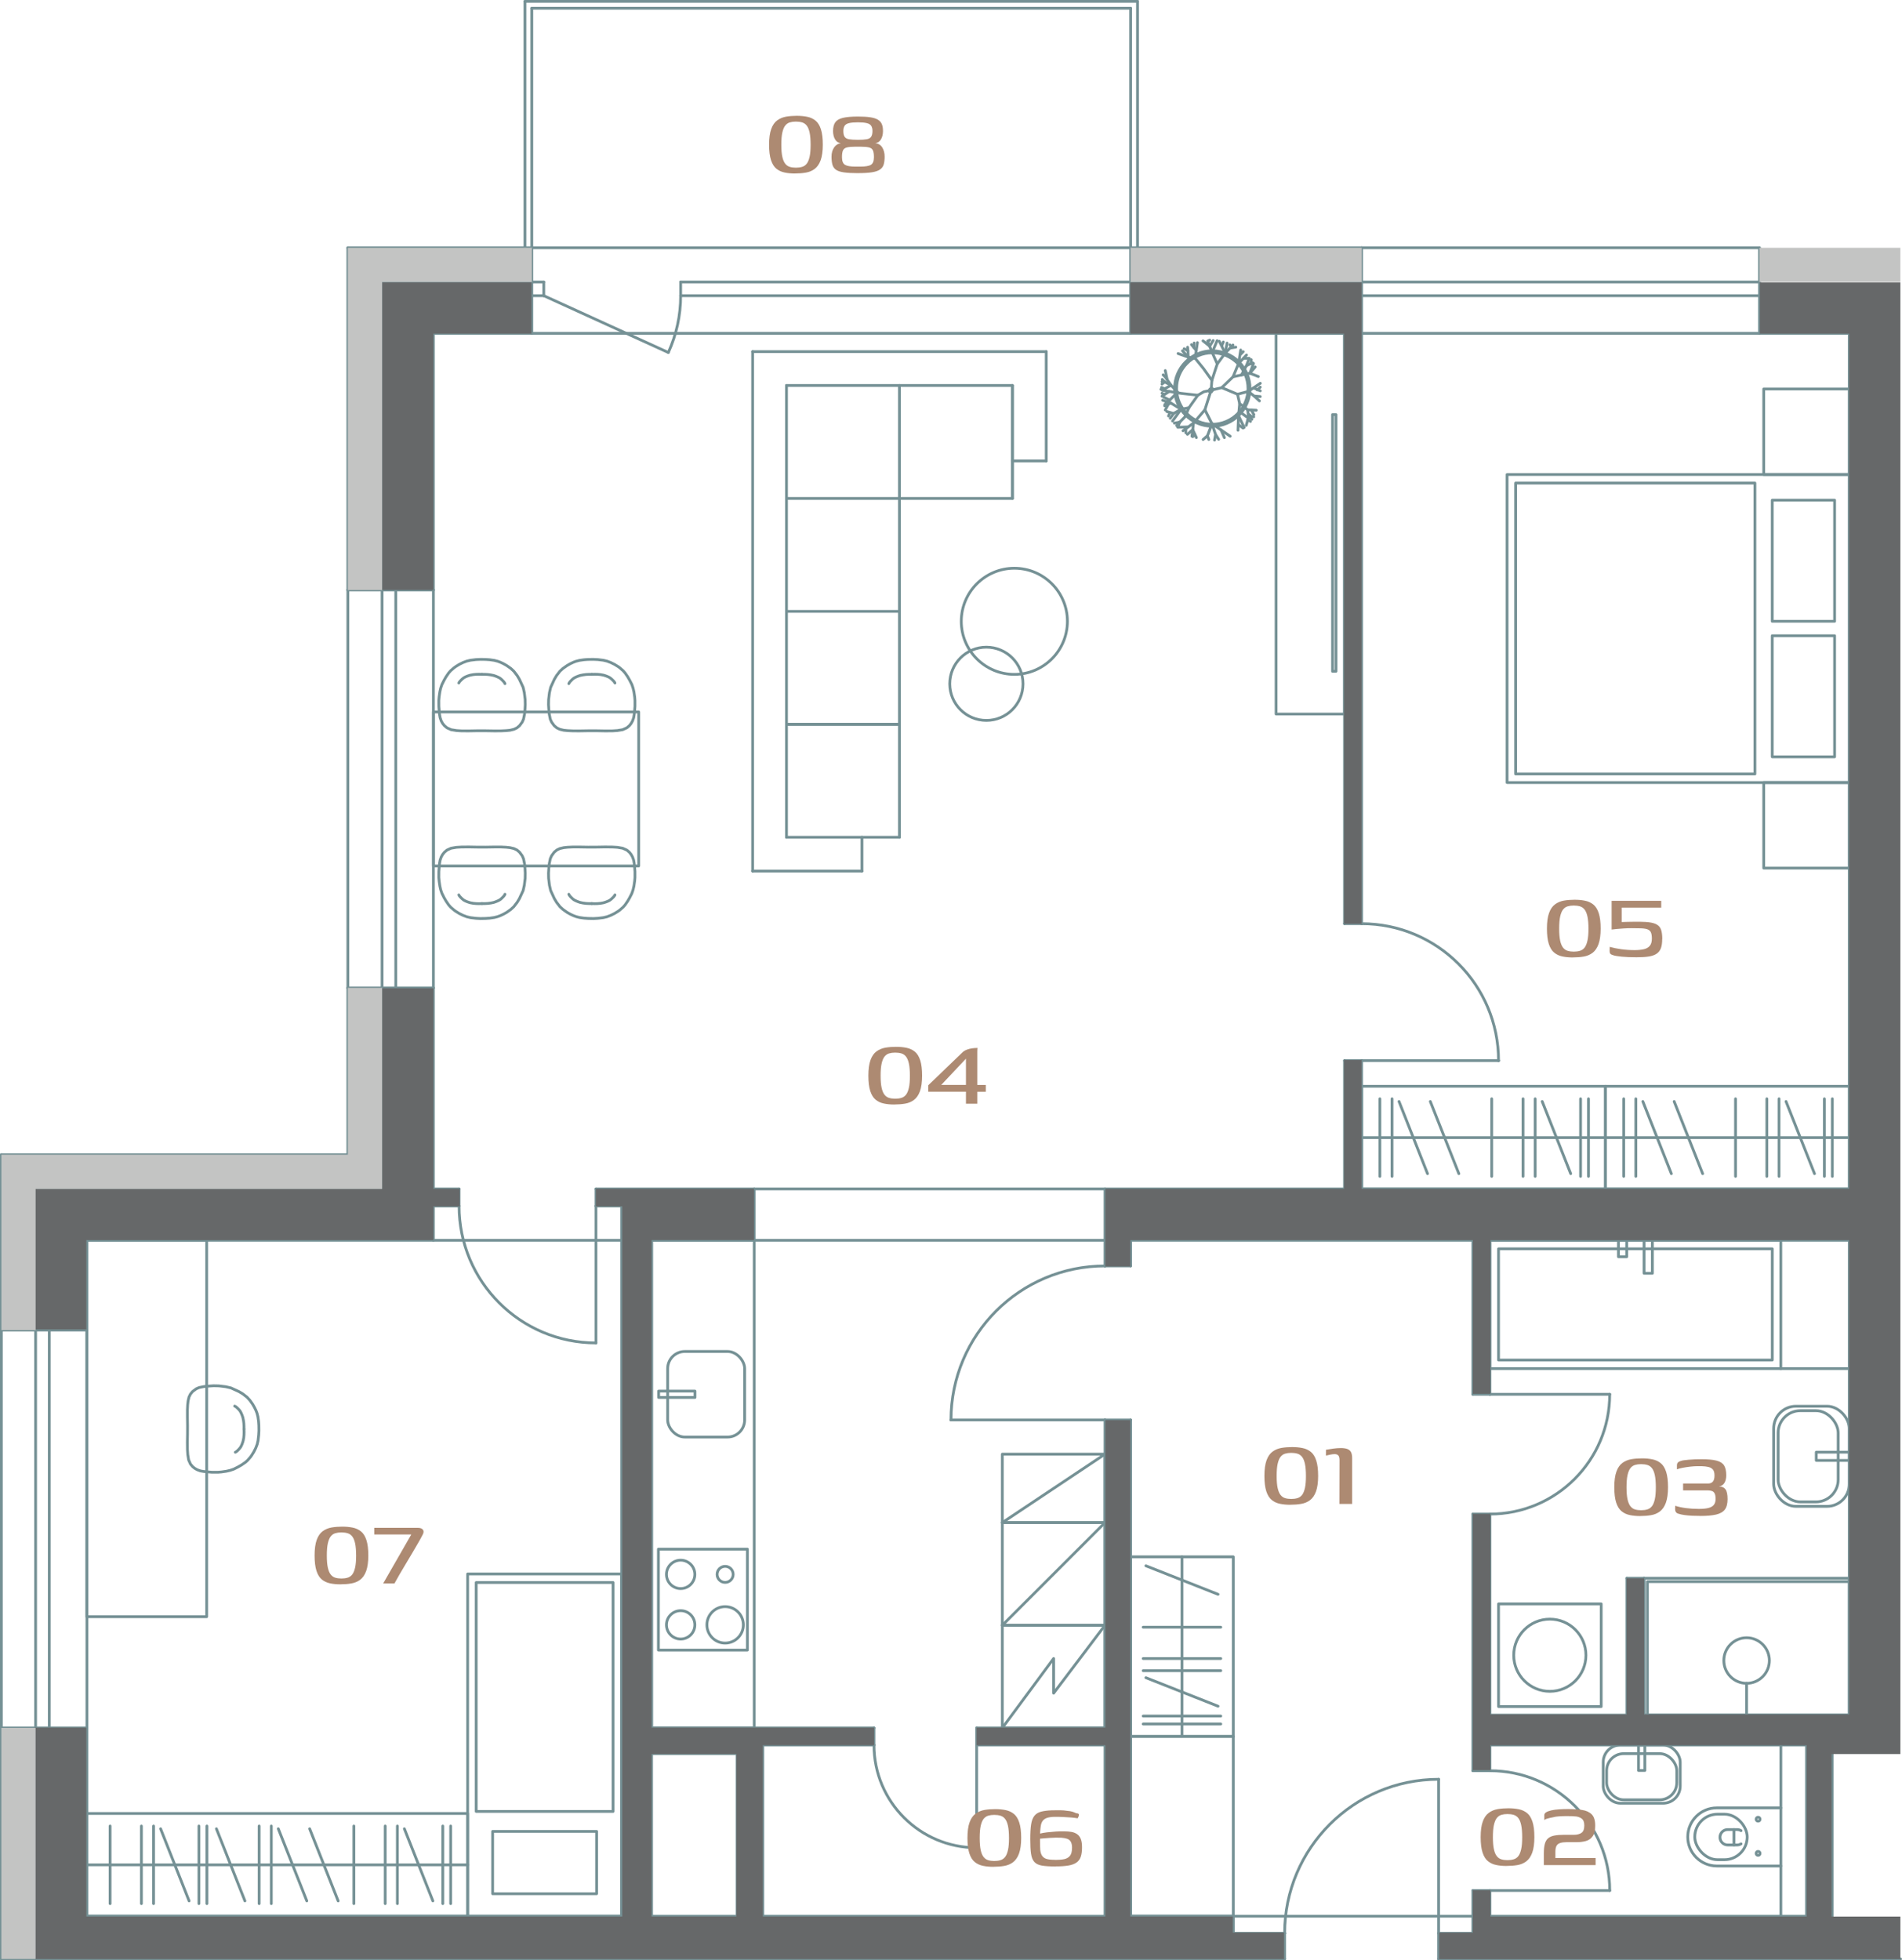
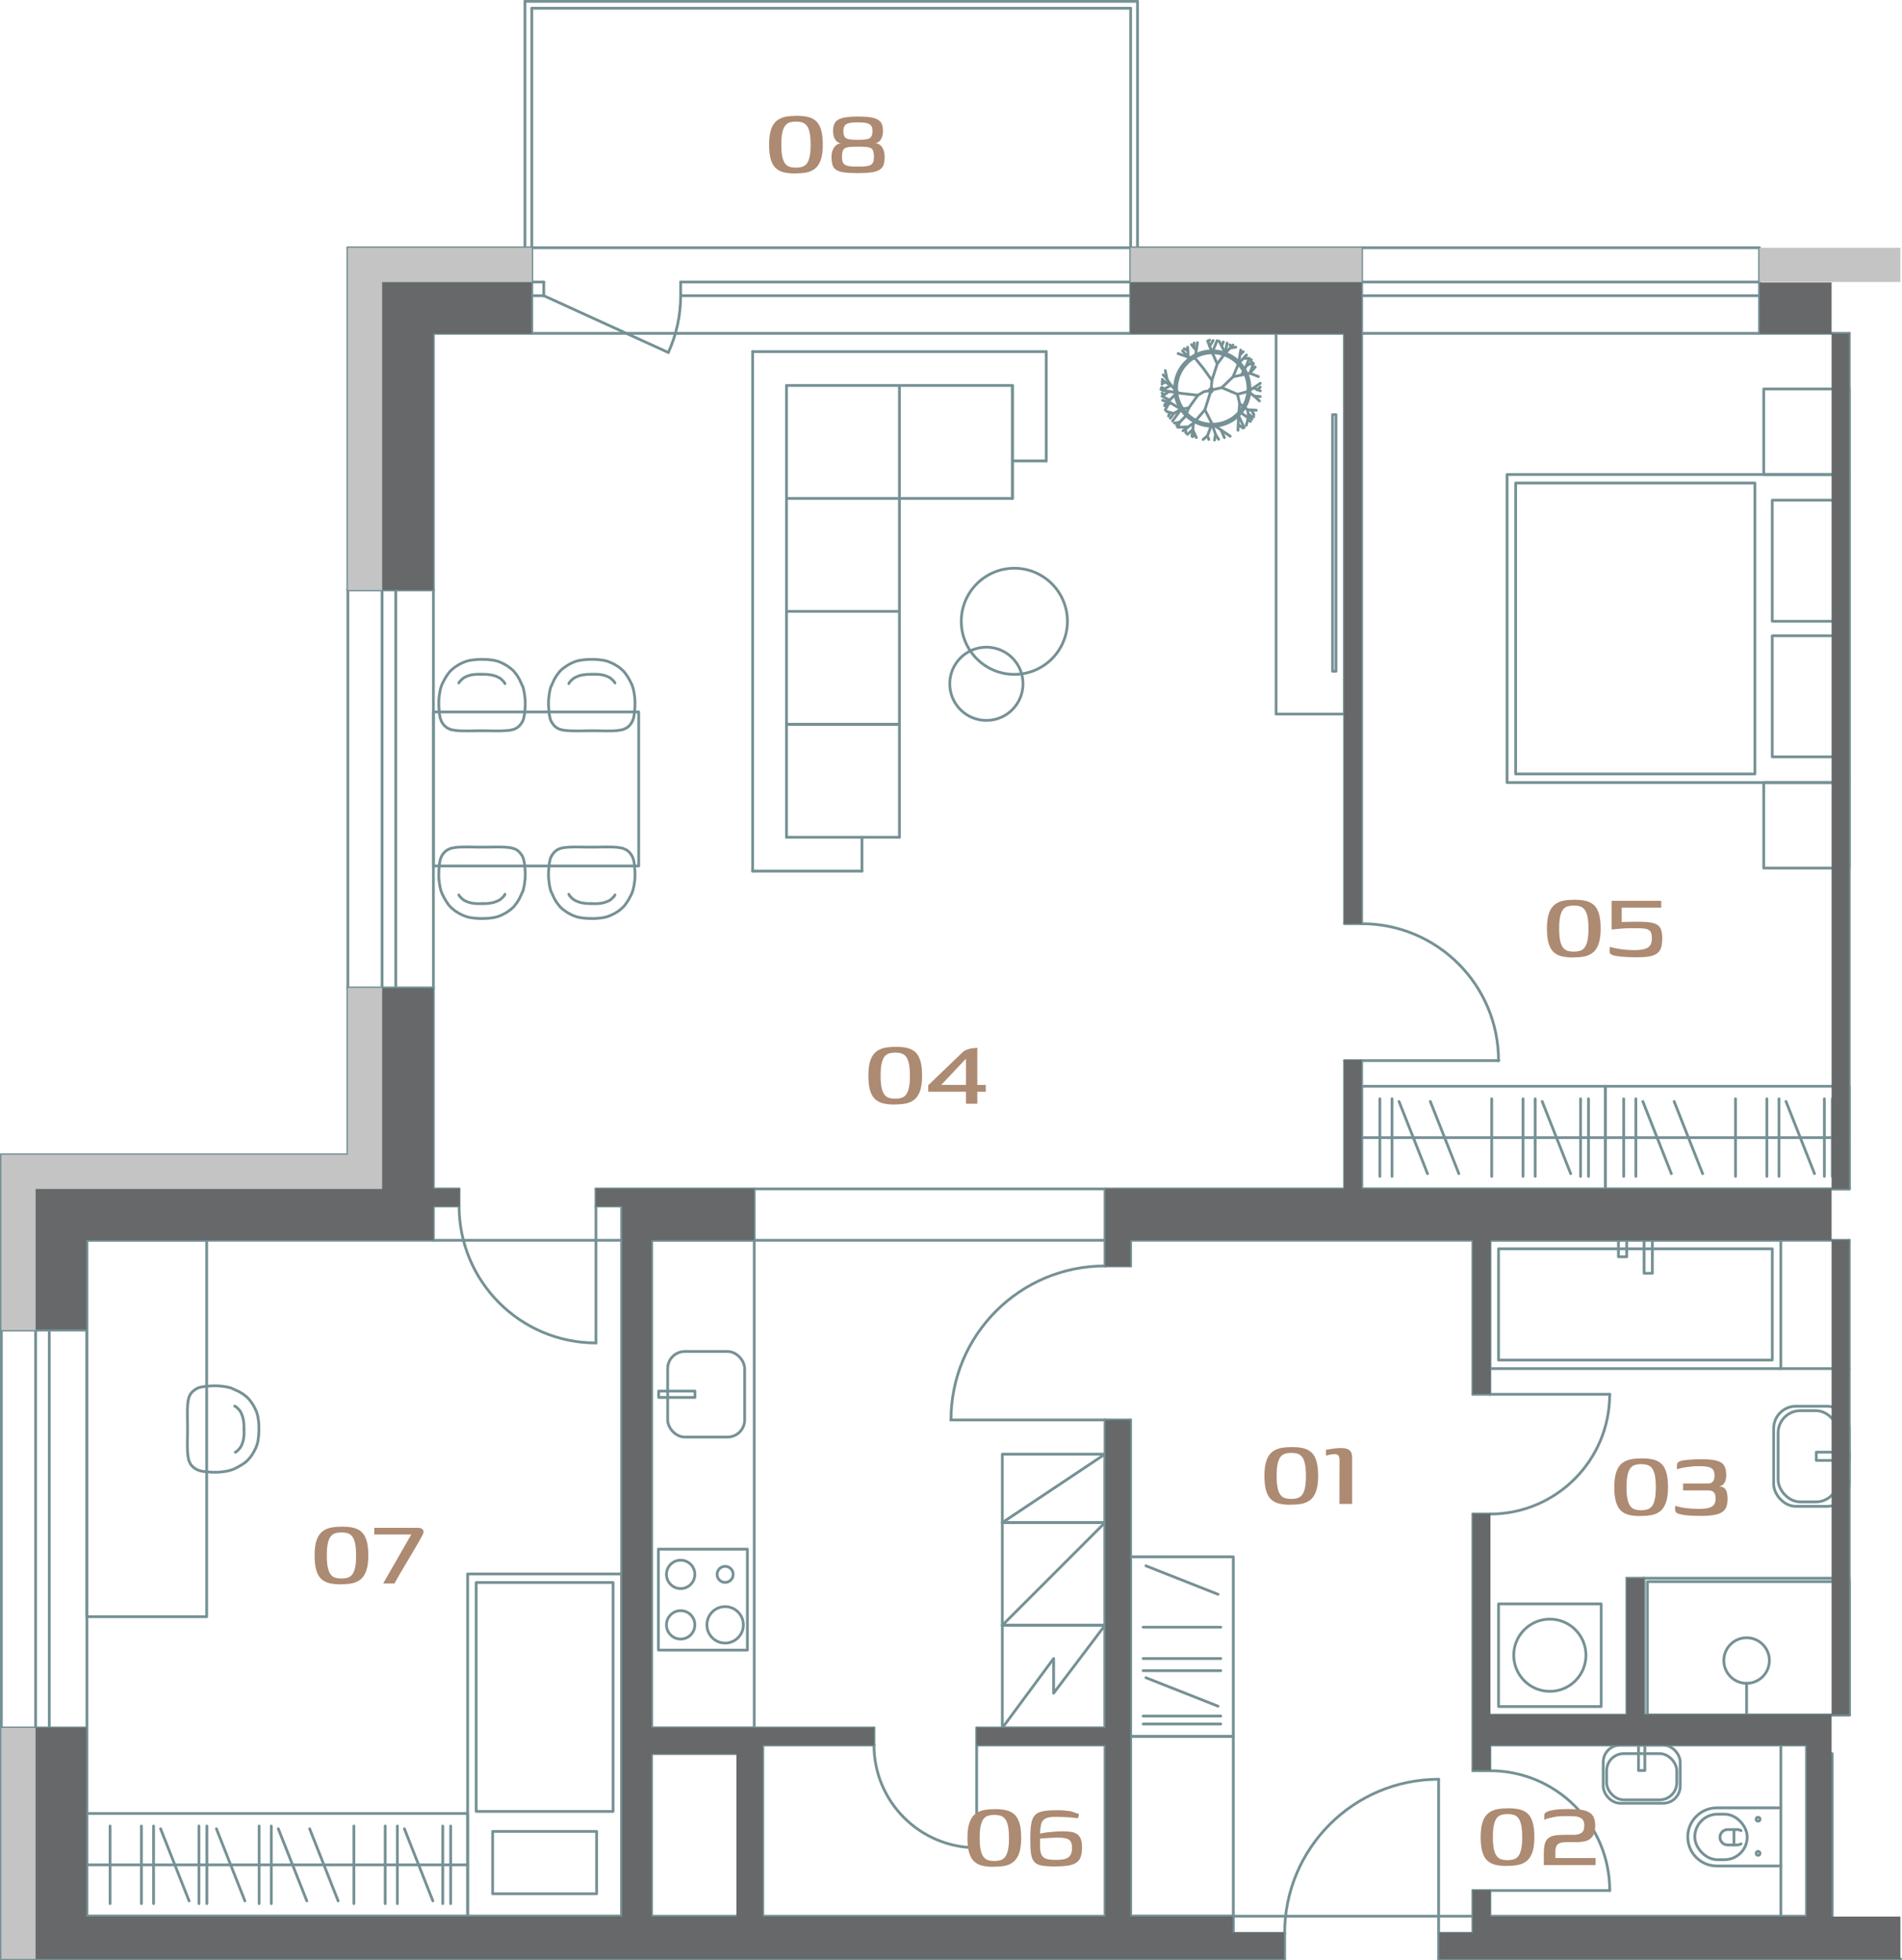
<svg xmlns="http://www.w3.org/2000/svg" id="Layer_2" data-name="Layer 2" viewBox="0 0 542.69 559.28">
  <defs>
    <style>
      .cls-1 {
        fill: none;
        stroke: #759195;
        stroke-linecap: round;
        stroke-linejoin: round;
        stroke-width: .79px;
      }

      .cls-2 {
        fill: #c3c4c3;
      }

      .cls-2, .cls-3 {
        fill-rule: evenodd;
      }

      .cls-2, .cls-3, .cls-4 {
        stroke-width: 0px;
      }

      .cls-3 {
        fill: #666869;
      }

      .cls-4 {
        fill: #ad8a72;
      }
    </style>
  </defs>
  <g id="Layer_1-2" data-name="Layer 1">
    <g>
      <g>
        <g id="LINE">
          <line class="cls-1" x1="151.74" y1="80.46" x2="109.02" y2="80.46" />
        </g>
        <g id="LINE-2" data-name="LINE">
          <line class="cls-1" x1="388.51" y1="80.46" x2="322.6" y2="80.46" />
        </g>
        <g id="LINE-3" data-name="LINE">
          <line class="cls-1" x1="388.51" y1="70.69" x2="322.6" y2="70.69" />
        </g>
        <g id="LINE-4" data-name="LINE">
          <line class="cls-1" x1="151.74" y1="70.69" x2="99.25" y2="70.69" />
        </g>
        <g id="LINE-5" data-name="LINE">
          <line class="cls-1" x1="515.44" y1="546.69" x2="515.44" y2="497.87" />
        </g>
        <g id="LINE-6" data-name="LINE">
          <line class="cls-1" x1="522.76" y1="546.69" x2="522.76" y2="500.31" />
        </g>
        <g id="LINE-7" data-name="LINE">
          <line class="cls-1" x1="527.65" y1="95.1" x2="527.65" y2="339.2" />
        </g>
        <g id="LINE-8" data-name="LINE">
          <line class="cls-1" x1="383.63" y1="339.2" x2="315.28" y2="339.2" />
        </g>
        <g id="LINE-9" data-name="LINE">
          <line class="cls-1" x1="215.2" y1="339.2" x2="170.04" y2="339.2" />
        </g>
        <g id="LINE-10" data-name="LINE">
          <line class="cls-1" x1="527.65" y1="353.85" x2="425.12" y2="353.85" />
        </g>
        <g id="LINE-11" data-name="LINE">
          <line class="cls-1" x1="315.28" y1="497.87" x2="278.67" y2="497.87" />
        </g>
        <g id="LINE-12" data-name="LINE">
          <line class="cls-1" x1="425.12" y1="546.69" x2="425.12" y2="539.36" />
        </g>
        <g id="LINE-13" data-name="LINE">
          <line class="cls-1" x1="322.6" y1="361.17" x2="322.6" y2="353.85" />
        </g>
        <g id="LINE-14" data-name="LINE">
          <line class="cls-1" x1="464.18" y1="489.32" x2="464.18" y2="450.27" />
        </g>
        <g id="LINE-15" data-name="LINE">
          <line class="cls-1" x1="322.6" y1="361.17" x2="315.28" y2="361.17" />
        </g>
        <g id="LINE-16" data-name="LINE">
          <line class="cls-1" x1="425.12" y1="431.96" x2="420.24" y2="431.96" />
        </g>
        <g id="LINE-17" data-name="LINE">
          <line class="cls-1" x1="109.02" y1="80.46" x2="109.02" y2="168.33" />
        </g>
        <g id="LINE-18" data-name="LINE">
          <line class="cls-1" x1="99.25" y1="70.69" x2="99.25" y2="168.33" />
        </g>
        <g id="LINE-19" data-name="LINE">
          <line class="cls-1" x1="109.02" y1="281.84" x2="109.02" y2="339.2" />
        </g>
        <g id="LINE-20" data-name="LINE">
          <line class="cls-1" x1="123.66" y1="281.84" x2="123.66" y2="339.2" />
        </g>
        <g id="LINE-21" data-name="LINE">
          <line class="cls-1" x1="99.25" y1="281.84" x2="99.25" y2="329.44" />
        </g>
        <g id="LINE-22" data-name="LINE">
          <line class="cls-1" x1="123.66" y1="95.1" x2="123.66" y2="168.33" />
        </g>
        <g id="LINE-23" data-name="LINE">
          <line class="cls-1" x1="24.8" y1="353.85" x2="24.8" y2="379.48" />
        </g>
        <g id="LINE-24" data-name="LINE">
          <line class="cls-1" x1="10.16" y1="339.2" x2="10.16" y2="379.48" />
        </g>
        <g id="LINE-25" data-name="LINE">
          <line class="cls-1" x1="10.16" y1="492.98" x2="10.16" y2="558.89" />
        </g>
        <g id="LINE-26" data-name="LINE">
          <line class="cls-1" x1="185.91" y1="353.85" x2="185.91" y2="492.98" />
        </g>
        <g id="LINE-27" data-name="LINE">
          <line class="cls-1" x1="177.37" y1="344.08" x2="177.37" y2="546.69" />
        </g>
        <g id="LINE-28" data-name="LINE">
          <line class="cls-1" x1="185.91" y1="500.31" x2="210.32" y2="500.31" />
        </g>
        <g id="LINE-29" data-name="LINE">
          <line class="cls-1" x1="383.63" y1="95.1" x2="322.6" y2="95.1" />
        </g>
        <g id="LINE-30" data-name="LINE">
          <line class="cls-1" x1="185.91" y1="546.69" x2="185.91" y2="500.31" />
        </g>
        <g id="LINE-31" data-name="LINE">
          <line class="cls-1" x1="527.65" y1="353.85" x2="527.65" y2="489.32" />
        </g>
        <g id="LINE-32" data-name="LINE">
          <line class="cls-1" x1="527.65" y1="339.2" x2="388.51" y2="339.2" />
        </g>
        <g id="LINE-33" data-name="LINE">
          <line class="cls-1" x1="527.65" y1="95.1" x2="502.02" y2="95.1" />
        </g>
        <g id="LINE-34" data-name="LINE">
          <line class="cls-1" x1="151.74" y1="95.1" x2="123.66" y2="95.1" />
        </g>
        <g id="LINE-35" data-name="LINE">
          <line class="cls-1" x1="177.37" y1="344.08" x2="170.04" y2="344.08" />
        </g>
        <g id="LINE-36" data-name="LINE">
          <line class="cls-1" x1="130.99" y1="344.08" x2="123.66" y2="344.08" />
        </g>
        <g id="LINE-37" data-name="LINE">
          <line class="cls-1" x1="215.2" y1="353.85" x2="185.91" y2="353.85" />
        </g>
        <g id="LINE-38" data-name="LINE">
          <line class="cls-1" x1="130.99" y1="339.2" x2="123.66" y2="339.2" />
        </g>
        <g id="LINE-39" data-name="LINE">
          <line class="cls-1" x1="420.24" y1="353.85" x2="322.6" y2="353.85" />
        </g>
        <g id="LINE-40" data-name="LINE">
          <line class="cls-1" x1="542.29" y1="558.89" x2="410.48" y2="558.89" />
        </g>
        <g id="LINE-41" data-name="LINE">
          <line class="cls-1" x1="351.9" y1="546.69" x2="322.6" y2="546.69" />
        </g>
        <g id="LINE-42" data-name="LINE">
          <line class="cls-1" x1="315.28" y1="546.69" x2="217.64" y2="546.69" />
        </g>
        <g id="LINE-43" data-name="LINE">
          <line class="cls-1" x1="315.28" y1="492.98" x2="278.67" y2="492.98" />
        </g>
        <g id="LINE-44" data-name="LINE">
          <line class="cls-1" x1="249.37" y1="492.98" x2="185.91" y2="492.98" />
        </g>
        <g id="LINE-45" data-name="LINE">
          <line class="cls-1" x1="388.51" y1="339.2" x2="388.51" y2="302.59" />
        </g>
        <g id="LINE-46" data-name="LINE">
          <line class="cls-1" x1="249.37" y1="497.87" x2="217.64" y2="497.87" />
        </g>
        <g id="LINE-47" data-name="LINE">
          <line class="cls-1" x1="388.51" y1="263.53" x2="388.51" y2="95.1" />
        </g>
        <g id="LINE-48" data-name="LINE">
          <line class="cls-1" x1="383.63" y1="339.2" x2="383.63" y2="302.59" />
        </g>
        <g id="LINE-49" data-name="LINE">
          <line class="cls-1" x1="383.63" y1="263.53" x2="383.63" y2="95.1" />
        </g>
        <g id="LINE-50" data-name="LINE">
          <line class="cls-1" x1="388.51" y1="302.59" x2="383.63" y2="302.59" />
        </g>
        <g id="LINE-51" data-name="LINE">
          <line class="cls-1" x1="515.44" y1="497.87" x2="425.12" y2="497.87" />
        </g>
        <g id="LINE-52" data-name="LINE">
          <line class="cls-1" x1="527.65" y1="489.32" x2="469.06" y2="489.32" />
        </g>
        <g id="LINE-53" data-name="LINE">
          <line class="cls-1" x1="388.51" y1="263.53" x2="383.63" y2="263.53" />
        </g>
        <g id="LINE-54" data-name="LINE">
          <line class="cls-1" x1="464.18" y1="489.32" x2="425.12" y2="489.32" />
        </g>
        <g id="LINE-55" data-name="LINE">
          <line class="cls-1" x1="315.28" y1="546.69" x2="315.28" y2="497.87" />
        </g>
        <g id="LINE-56" data-name="LINE">
          <line class="cls-1" x1="469.06" y1="450.27" x2="464.18" y2="450.27" />
        </g>
        <g id="LINE-57" data-name="LINE">
          <line class="cls-1" x1="315.28" y1="492.98" x2="315.28" y2="405.11" />
        </g>
        <g id="LINE-58" data-name="LINE">
          <line class="cls-1" x1="322.6" y1="546.69" x2="322.6" y2="405.11" />
        </g>
        <g id="LINE-59" data-name="LINE">
          <line class="cls-1" x1="420.24" y1="551.57" x2="420.24" y2="539.36" />
        </g>
        <g id="LINE-60" data-name="LINE">
          <line class="cls-1" x1="420.24" y1="397.79" x2="420.24" y2="353.85" />
        </g>
        <g id="LINE-61" data-name="LINE">
-           <line class="cls-1" x1="425.12" y1="489.32" x2="425.12" y2="431.96" />
-         </g>
+           </g>
        <g id="LINE-62" data-name="LINE">
          <line class="cls-1" x1="420.24" y1="505.19" x2="420.24" y2="431.96" />
        </g>
        <g id="LINE-63" data-name="LINE">
          <line class="cls-1" x1="425.12" y1="505.19" x2="425.12" y2="497.87" />
        </g>
        <g id="LINE-64" data-name="LINE">
          <line class="cls-1" x1="425.12" y1="397.79" x2="425.12" y2="353.85" />
        </g>
        <g id="LINE-65" data-name="LINE">
          <line class="cls-1" x1="469.06" y1="489.32" x2="469.06" y2="450.27" />
        </g>
        <g id="LINE-66" data-name="LINE">
          <line class="cls-1" x1="315.28" y1="361.17" x2="315.28" y2="361.17" />
        </g>
        <g id="LINE-67" data-name="LINE">
          <line class="cls-1" x1="322.6" y1="405.11" x2="315.28" y2="405.11" />
        </g>
        <g id="LINE-68" data-name="LINE">
          <line class="cls-1" x1="425.12" y1="505.19" x2="420.24" y2="505.19" />
        </g>
        <g id="LINE-69" data-name="LINE">
          <line class="cls-1" x1="425.12" y1="539.36" x2="420.24" y2="539.36" />
        </g>
        <g id="LINE-70" data-name="LINE">
          <line class="cls-1" x1="425.12" y1="505.19" x2="425.12" y2="505.19" />
        </g>
        <g id="LINE-71" data-name="LINE">
          <line class="cls-1" x1="425.12" y1="397.79" x2="425.12" y2="397.79" />
        </g>
        <g id="LINE-72" data-name="LINE">
          <line class="cls-1" x1="425.12" y1="397.79" x2="420.24" y2="397.79" />
        </g>
        <g id="LINE-73" data-name="LINE">
          <line class="cls-1" x1="215.2" y1="353.85" x2="215.2" y2="339.2" />
        </g>
        <g id="LINE-74" data-name="LINE">
          <line class="cls-1" x1="425.12" y1="546.69" x2="515.44" y2="546.69" />
        </g>
        <g id="LINE-75" data-name="LINE">
          <line class="cls-1" x1="278.67" y1="492.98" x2="278.67" y2="497.87" />
        </g>
        <g id="LINE-76" data-name="LINE">
          <line class="cls-1" x1="210.32" y1="546.69" x2="185.91" y2="546.69" />
        </g>
        <g id="LINE-77" data-name="LINE">
          <line class="cls-1" x1="249.37" y1="497.87" x2="249.37" y2="492.98" />
        </g>
        <g id="LINE-78" data-name="LINE">
          <line class="cls-1" x1="217.64" y1="546.69" x2="217.64" y2="497.87" />
        </g>
        <g id="LINE-79" data-name="LINE">
-           <line class="cls-1" x1="210.32" y1="546.69" x2="210.32" y2="500.31" />
-         </g>
+           </g>
        <g id="LINE-80" data-name="LINE">
          <line class="cls-1" x1="351.9" y1="546.69" x2="351.9" y2="551.57" />
        </g>
        <g id="LINE-81" data-name="LINE">
          <line class="cls-1" x1="351.9" y1="551.57" x2="366.54" y2="551.57" />
        </g>
        <g id="LINE-82" data-name="LINE">
          <line class="cls-1" x1="410.48" y1="551.57" x2="420.24" y2="551.57" />
        </g>
        <g id="LINE-83" data-name="LINE">
          <line class="cls-1" x1="366.54" y1="558.89" x2="10.16" y2="558.89" />
        </g>
        <g id="LINE-84" data-name="LINE">
          <line class="cls-1" x1="177.37" y1="546.69" x2="24.8" y2="546.69" />
        </g>
        <g id="LINE-85" data-name="LINE">
          <line class="cls-1" x1="123.66" y1="344.08" x2="123.66" y2="353.85" />
        </g>
        <g id="LINE-86" data-name="LINE">
          <line class="cls-1" x1="170.04" y1="344.08" x2="170.04" y2="339.2" />
        </g>
        <g id="LINE-87" data-name="LINE">
          <line class="cls-1" x1=".39" y1="492.98" x2=".39" y2="558.89" />
        </g>
        <g id="LINE-88" data-name="LINE">
          <line class="cls-1" x1="109.02" y1="339.2" x2="10.16" y2="339.2" />
        </g>
        <g id="LINE-89" data-name="LINE">
          <line class="cls-1" x1="123.66" y1="353.85" x2="24.8" y2="353.85" />
        </g>
        <g id="LINE-90" data-name="LINE">
          <line class="cls-1" x1="366.54" y1="551.57" x2="366.54" y2="558.89" />
        </g>
        <g id="LINE-91" data-name="LINE">
          <line class="cls-1" x1="130.99" y1="344.08" x2="130.99" y2="339.2" />
        </g>
        <g id="LINE-92" data-name="LINE">
          <line class="cls-1" x1="366.54" y1="551.57" x2="366.54" y2="551.57" />
        </g>
        <g id="LINE-93" data-name="LINE">
          <line class="cls-1" x1="410.48" y1="551.57" x2="410.48" y2="558.89" />
        </g>
        <g id="LINE-94" data-name="LINE">
          <line class="cls-1" x1="99.25" y1="329.44" x2=".39" y2="329.44" />
        </g>
        <g id="LINE-95" data-name="LINE">
          <line class="cls-1" x1="10.16" y1="558.89" x2=".39" y2="558.89" />
        </g>
        <g id="LINE-96" data-name="LINE">
          <line class="cls-1" x1="502.02" y1="95.1" x2="502.02" y2="70.69" />
        </g>
        <g id="LINE-97" data-name="LINE">
          <line class="cls-1" x1="388.51" y1="95.1" x2="388.51" y2="70.69" />
        </g>
        <g id="LINE-98" data-name="LINE">
          <line class="cls-1" x1="322.6" y1="95.1" x2="322.6" y2="70.69" />
        </g>
        <g id="LINE-99" data-name="LINE">
          <line class="cls-1" x1="151.74" y1="95.1" x2="151.74" y2="70.69" />
        </g>
        <g id="LINE-100" data-name="LINE">
          <line class="cls-1" x1="123.66" y1="168.33" x2="99.25" y2="168.33" />
        </g>
        <g id="LINE-101" data-name="LINE">
          <line class="cls-1" x1="123.66" y1="281.84" x2="99.25" y2="281.84" />
        </g>
        <g id="LINE-102" data-name="LINE">
          <line class="cls-1" x1="24.8" y1="492.98" x2=".39" y2="492.98" />
        </g>
        <g id="LINE-103" data-name="LINE">
          <line class="cls-1" x1="24.8" y1="379.48" x2=".39" y2="379.48" />
        </g>
        <g id="LINE-104" data-name="LINE">
          <line class="cls-1" x1="24.8" y1="492.98" x2="24.8" y2="546.69" />
        </g>
        <g id="LINE-105" data-name="LINE">
          <line class="cls-1" x1=".39" y1="379.48" x2=".39" y2="329.44" />
        </g>
        <g id="LINE-106" data-name="LINE">
          <line class="cls-1" x1="315.28" y1="361.17" x2="315.28" y2="339.2" />
        </g>
        <g id="LINE-107" data-name="LINE">
          <line class="cls-1" x1="388.51" y1="302.59" x2="427.57" y2="302.59" />
        </g>
        <g id="LINE-108" data-name="LINE">
          <line class="cls-1" x1="427.57" y1="302.59" x2="427.57" y2="302.59" />
        </g>
        <g id="ARC">
          <path class="cls-1" d="M427.57,302.59c0-21.57-17.49-39.06-39.06-39.06" />
        </g>
        <g id="LINE-109" data-name="LINE">
          <line class="cls-1" x1="315.28" y1="405.11" x2="271.34" y2="405.11" />
        </g>
        <g id="ARC-2" data-name="ARC">
          <path class="cls-1" d="M315.28,361.17c-24.27,0-43.94,19.67-43.94,43.94h0" />
        </g>
        <g id="LINE-110" data-name="LINE">
          <line class="cls-1" x1="271.34" y1="405.11" x2="271.34" y2="405.11" />
        </g>
        <g id="ARC-3" data-name="ARC">
          <path class="cls-1" d="M459.3,539.36c0-18.87-15.3-34.17-34.17-34.17" />
        </g>
        <g id="LINE-111" data-name="LINE">
          <line class="cls-1" x1="425.12" y1="539.36" x2="459.3" y2="539.36" />
        </g>
        <g id="LINE-112" data-name="LINE">
          <line class="cls-1" x1="508.12" y1="497.87" x2="508.12" y2="546.69" />
        </g>
        <g id="ARC-4" data-name="ARC">
          <path class="cls-1" d="M425.12,431.96c18.87,0,34.17-15.3,34.17-34.17" />
        </g>
        <g id="LINE-113" data-name="LINE">
          <line class="cls-1" x1="425.12" y1="397.79" x2="459.3" y2="397.79" />
        </g>
        <g id="LINE-114" data-name="LINE">
          <line class="cls-1" x1="278.67" y1="497.87" x2="278.67" y2="527.16" />
        </g>
        <g id="ARC-5" data-name="ARC">
          <path class="cls-1" d="M249.37,497.87c0,16.18,13.11,29.29,29.29,29.29" />
        </g>
        <g id="ARC-6" data-name="ARC">
          <path class="cls-1" d="M410.48,507.63c-24.27,0-43.94,19.67-43.94,43.94" />
        </g>
        <g id="LINE-115" data-name="LINE">
          <line class="cls-1" x1="170.04" y1="344.08" x2="170.04" y2="383.14" />
        </g>
        <g id="ARC-7" data-name="ARC">
          <path class="cls-1" d="M130.99,344.08c0,21.57,17.49,39.06,39.06,39.06" />
        </g>
        <g id="LINE-116" data-name="LINE">
          <line class="cls-1" x1="410.48" y1="507.63" x2="410.48" y2="551.57" />
        </g>
        <g id="LINE-117" data-name="LINE">
          <line class="cls-1" x1="502.02" y1="70.69" x2="388.51" y2="70.69" />
        </g>
        <g id="LINE-118" data-name="LINE">
          <line class="cls-1" x1="388.51" y1="80.46" x2="502.02" y2="80.46" />
        </g>
        <g id="LINE-119" data-name="LINE">
          <line class="cls-1" x1="388.51" y1="84.36" x2="502.02" y2="84.36" />
        </g>
        <g id="LINE-120" data-name="LINE">
          <line class="cls-1" x1="502.02" y1="95.1" x2="388.51" y2="95.1" />
        </g>
        <g id="LINE-121" data-name="LINE">
          <line class="cls-1" x1="322.6" y1="70.69" x2="151.74" y2="70.69" />
        </g>
        <g id="LINE-122" data-name="LINE">
          <line class="cls-1" x1="151.74" y1="80.46" x2="155.15" y2="80.46" />
        </g>
        <g id="LINE-123" data-name="LINE">
          <line class="cls-1" x1="151.74" y1="84.36" x2="155.15" y2="84.36" />
        </g>
        <g id="LINE-124" data-name="LINE">
          <line class="cls-1" x1="322.6" y1="70.69" x2="322.6" y2="2.35" />
        </g>
        <g id="LINE-125" data-name="LINE">
          <line class="cls-1" x1="324.56" y1="70.69" x2="324.56" y2=".39" />
        </g>
        <g id="LINE-126" data-name="LINE">
          <line class="cls-1" x1="322.6" y1="2.35" x2="151.74" y2="2.35" />
        </g>
        <g id="LINE-127" data-name="LINE">
          <line class="cls-1" x1="324.56" y1=".39" x2="149.78" y2=".39" />
        </g>
        <g id="LINE-128" data-name="LINE">
          <line class="cls-1" x1="151.74" y1="70.69" x2="151.74" y2="2.35" />
        </g>
        <g id="LINE-129" data-name="LINE">
          <line class="cls-1" x1="149.78" y1="70.69" x2="149.78" y2=".39" />
        </g>
        <g id="LINE-130" data-name="LINE">
          <line class="cls-1" x1="99.25" y1="168.33" x2="99.25" y2="281.84" />
        </g>
        <g id="LINE-131" data-name="LINE">
          <line class="cls-1" x1="109.02" y1="281.84" x2="109.02" y2="168.33" />
        </g>
        <g id="LINE-132" data-name="LINE">
          <line class="cls-1" x1="112.92" y1="281.84" x2="112.92" y2="168.33" />
        </g>
        <g id="LINE-133" data-name="LINE">
          <line class="cls-1" x1="123.66" y1="168.33" x2="123.66" y2="281.84" />
        </g>
        <g id="LINE-134" data-name="LINE">
          <line class="cls-1" x1=".39" y1="379.48" x2=".39" y2="492.98" />
        </g>
        <g id="LINE-135" data-name="LINE">
          <line class="cls-1" x1="10.16" y1="492.98" x2="10.16" y2="379.48" />
        </g>
        <g id="LINE-136" data-name="LINE">
          <line class="cls-1" x1="14.06" y1="492.98" x2="14.06" y2="379.48" />
        </g>
        <g id="LINE-137" data-name="LINE">
          <line class="cls-1" x1="24.8" y1="379.48" x2="24.8" y2="492.98" />
        </g>
        <g id="LINE-138" data-name="LINE">
          <line class="cls-1" x1="155.15" y1="80.46" x2="155.15" y2="84.36" />
        </g>
        <g id="LINE-139" data-name="LINE">
          <line class="cls-1" x1="194.21" y1="80.46" x2="194.21" y2="84.36" />
        </g>
        <g id="LINE-140" data-name="LINE">
          <line class="cls-1" x1="155.15" y1="84.36" x2="190.69" y2="100.57" />
        </g>
        <g id="ARC-8" data-name="ARC">
          <path class="cls-1" d="M190.69,100.57c2.32-5.09,3.52-10.61,3.52-16.2" />
        </g>
        <g id="LINE-141" data-name="LINE">
          <line class="cls-1" x1="194.21" y1="84.36" x2="322.6" y2="84.36" />
        </g>
        <g id="LINE-142" data-name="LINE">
          <line class="cls-1" x1="194.21" y1="80.46" x2="322.6" y2="80.46" />
        </g>
        <g id="LINE-143" data-name="LINE">
          <line class="cls-1" x1="315.28" y1="339.2" x2="215.2" y2="339.2" />
        </g>
        <g id="LINE-144" data-name="LINE">
          <line class="cls-1" x1="351.9" y1="546.69" x2="420.24" y2="546.69" />
        </g>
        <g id="LINE-145" data-name="LINE">
          <line class="cls-1" x1="315.28" y1="353.85" x2="215.2" y2="353.85" />
        </g>
        <g id="LINE-146" data-name="LINE">
          <line class="cls-1" x1="177.37" y1="353.85" x2="123.66" y2="353.85" />
        </g>
        <g id="LINE-147" data-name="LINE">
          <line class="cls-1" x1="322.6" y1="95.1" x2="151.74" y2="95.1" />
        </g>
        <g id="LWPOLYLINE">
          <rect class="cls-1" x="425.12" y="353.85" width="82.99" height="36.61" />
        </g>
        <g id="LWPOLYLINE-2" data-name="LWPOLYLINE">
          <rect class="cls-1" x="427.57" y="356.29" width="78.11" height="31.73" />
        </g>
        <g id="LWPOLYLINE-3" data-name="LWPOLYLINE">
          <rect class="cls-1" x="469.1" y="353.85" width="2.36" height="9.42" />
        </g>
        <g id="LWPOLYLINE-4" data-name="LWPOLYLINE">
          <rect class="cls-1" x="461.78" y="353.85" width="2.36" height="4.71" />
        </g>
        <g id="LINE-148" data-name="LINE">
          <line class="cls-1" x1="508.12" y1="390.46" x2="527.65" y2="390.46" />
        </g>
        <g id="LWPOLYLINE-5" data-name="LWPOLYLINE">
          <rect class="cls-1" x="469.06" y="450.27" width="58.58" height="39.06" />
        </g>
        <g id="LWPOLYLINE-6" data-name="LWPOLYLINE">
          <rect class="cls-1" x="470.04" y="451.24" width="57.61" height="38.08" />
        </g>
        <g id="LINE-149" data-name="LINE">
          <line class="cls-1" x1="498.35" y1="489.32" x2="498.35" y2="480.25" />
        </g>
        <g id="CIRCLE">
          <circle class="cls-1" cx="498.35" cy="473.75" r="6.5" />
        </g>
        <g id="LWPOLYLINE-7" data-name="LWPOLYLINE">
          <rect class="cls-1" x="427.57" y="457.59" width="29.29" height="29.29" />
        </g>
        <g id="CIRCLE-2" data-name="CIRCLE">
          <circle class="cls-1" cx="442.21" cy="472.24" r="10.3" />
        </g>
        <g id="LWPOLYLINE-8" data-name="LWPOLYLINE">
          <rect class="cls-1" x="457.44" y="497.87" width="21.97" height="16.6" rx="4.88" ry="4.88" />
        </g>
        <g id="LWPOLYLINE-9" data-name="LWPOLYLINE">
          <rect class="cls-1" x="458.41" y="500.31" width="20.02" height="13.18" rx="4.88" ry="4.88" />
        </g>
        <g id="LWPOLYLINE-10" data-name="LWPOLYLINE">
          <rect class="cls-1" x="467.51" y="497.87" width="1.81" height="7.25" />
        </g>
        <g id="LWPOLYLINE-11" data-name="LWPOLYLINE">
          <rect class="cls-1" x="506.07" y="401.2" width="21.58" height="28.56" rx="6.35" ry="6.35" />
        </g>
        <g id="LWPOLYLINE-12" data-name="LWPOLYLINE">
          <rect class="cls-1" x="507.34" y="402.47" width="17.14" height="26.02" rx="6.35" ry="6.35" />
        </g>
        <g id="LWPOLYLINE-13" data-name="LWPOLYLINE">
          <rect class="cls-1" x="518.23" y="414.3" width="9.42" height="2.36" />
        </g>
        <g id="LWPOLYLINE-14" data-name="LWPOLYLINE">
          <rect class="cls-1" x="364.1" y="95.1" width="19.53" height="108.62" />
        </g>
        <g id="LWPOLYLINE-15" data-name="LWPOLYLINE">
          <rect class="cls-1" x="380.21" y="118.29" width=".98" height="73.23" />
        </g>
        <g id="CIRCLE-3" data-name="CIRCLE">
          <circle class="cls-1" cx="345.9" cy="110.85" r="10.76" />
        </g>
        <g id="CIRCLE-4" data-name="CIRCLE">
          <circle class="cls-1" cx="345.9" cy="110.85" r="10.19" />
        </g>
        <g id="LWPOLYLINE-16" data-name="LWPOLYLINE">
          <rect class="cls-1" x="123.66" y="203.12" width="58.58" height="43.94" />
        </g>
        <g id="LWPOLYLINE-17" data-name="LWPOLYLINE">
          <rect class="cls-1" x="458.08" y="309.91" width="69.57" height="29.29" />
        </g>
        <g id="LWPOLYLINE-18" data-name="LWPOLYLINE">
          <rect class="cls-1" x="388.51" y="309.91" width="69.57" height="29.29" />
        </g>
        <g id="LINE-150" data-name="LINE">
          <line class="cls-1" x1="527.65" y1="324.56" x2="388.51" y2="324.56" />
        </g>
        <g id="LINE-151" data-name="LINE">
          <line class="cls-1" x1="522.81" y1="335.62" x2="522.81" y2="313.49" />
        </g>
        <g id="LINE-152" data-name="LINE">
          <line class="cls-1" x1="520.54" y1="335.62" x2="520.54" y2="313.49" />
        </g>
        <g id="LINE-153" data-name="LINE">
          <line class="cls-1" x1="507.6" y1="335.62" x2="507.6" y2="313.49" />
        </g>
        <g id="LINE-154" data-name="LINE">
          <line class="cls-1" x1="504.13" y1="335.62" x2="504.13" y2="313.49" />
        </g>
        <g id="LINE-155" data-name="LINE">
          <line class="cls-1" x1="495.19" y1="335.62" x2="495.19" y2="313.49" />
        </g>
        <g id="LINE-156" data-name="LINE">
          <line class="cls-1" x1="485.81" y1="334.85" x2="477.68" y2="314.26" />
        </g>
        <g id="LINE-157" data-name="LINE">
          <line class="cls-1" x1="517.73" y1="334.85" x2="509.6" y2="314.26" />
        </g>
        <g id="LINE-158" data-name="LINE">
          <line class="cls-1" x1="466.75" y1="335.62" x2="466.75" y2="313.49" />
        </g>
        <g id="LINE-159" data-name="LINE">
          <line class="cls-1" x1="463.28" y1="335.62" x2="463.28" y2="313.49" />
        </g>
        <g id="LINE-160" data-name="LINE">
          <line class="cls-1" x1="476.88" y1="334.85" x2="468.75" y2="314.26" />
        </g>
        <g id="LINE-161" data-name="LINE">
          <line class="cls-1" x1="453.24" y1="335.62" x2="453.24" y2="313.49" />
        </g>
        <g id="LINE-162" data-name="LINE">
          <line class="cls-1" x1="450.98" y1="335.62" x2="450.98" y2="313.49" />
        </g>
        <g id="LINE-163" data-name="LINE">
          <line class="cls-1" x1="438.03" y1="335.62" x2="438.03" y2="313.49" />
        </g>
        <g id="LINE-164" data-name="LINE">
          <line class="cls-1" x1="434.56" y1="335.62" x2="434.56" y2="313.49" />
        </g>
        <g id="LINE-165" data-name="LINE">
          <line class="cls-1" x1="425.62" y1="335.62" x2="425.62" y2="313.49" />
        </g>
        <g id="LINE-166" data-name="LINE">
          <line class="cls-1" x1="416.25" y1="334.85" x2="408.11" y2="314.26" />
        </g>
        <g id="LINE-167" data-name="LINE">
          <line class="cls-1" x1="448.16" y1="334.85" x2="440.03" y2="314.26" />
        </g>
        <g id="LINE-168" data-name="LINE">
          <line class="cls-1" x1="397.18" y1="335.62" x2="397.18" y2="313.49" />
        </g>
        <g id="LINE-169" data-name="LINE">
          <line class="cls-1" x1="393.71" y1="335.62" x2="393.71" y2="313.49" />
        </g>
        <g id="LINE-170" data-name="LINE">
          <line class="cls-1" x1="407.31" y1="334.85" x2="399.18" y2="314.26" />
        </g>
        <g id="LWPOLYLINE-19" data-name="LWPOLYLINE">
          <rect class="cls-1" x="430.01" y="135.38" width="97.64" height="87.88" />
        </g>
        <g id="LWPOLYLINE-20" data-name="LWPOLYLINE">
          <rect class="cls-1" x="432.45" y="137.82" width="68.27" height="82.99" />
        </g>
        <g id="LWPOLYLINE-21" data-name="LWPOLYLINE">
          <rect class="cls-1" x="505.67" y="181.38" width="17.79" height="34.55" />
        </g>
        <g id="LWPOLYLINE-22" data-name="LWPOLYLINE">
          <rect class="cls-1" x="505.67" y="142.7" width="17.79" height="34.55" />
        </g>
        <g id="LWPOLYLINE-23" data-name="LWPOLYLINE">
          <rect class="cls-1" x="503.24" y="223.26" width="24.41" height="24.41" />
        </g>
        <g id="LWPOLYLINE-24" data-name="LWPOLYLINE">
          <rect class="cls-1" x="503.24" y="110.97" width="24.41" height="24.41" />
        </g>
        <g id="LINE-171" data-name="LINE">
          <line class="cls-1" x1="288.86" y1="109.98" x2="288.86" y2="142.2" />
        </g>
        <g id="LINE-172" data-name="LINE">
          <line class="cls-1" x1="288.86" y1="142.2" x2="224.41" y2="142.2" />
        </g>
        <g id="LINE-173" data-name="LINE">
          <line class="cls-1" x1="224.41" y1="142.2" x2="224.41" y2="109.98" />
        </g>
        <g id="LINE-174" data-name="LINE">
          <line class="cls-1" x1="256.63" y1="142.2" x2="256.63" y2="109.98" />
        </g>
        <g id="LINE-175" data-name="LINE">
          <line class="cls-1" x1="288.86" y1="142.2" x2="288.86" y2="109.98" />
        </g>
        <g id="LINE-176" data-name="LINE">
          <line class="cls-1" x1="224.41" y1="109.98" x2="288.86" y2="109.98" />
        </g>
        <g id="LINE-177" data-name="LINE">
          <line class="cls-1" x1="214.75" y1="100.32" x2="298.52" y2="100.32" />
        </g>
        <g id="LINE-178" data-name="LINE">
          <line class="cls-1" x1="288.86" y1="131.51" x2="298.52" y2="131.51" />
        </g>
        <g id="LINE-179" data-name="LINE">
          <line class="cls-1" x1="298.52" y1="131.51" x2="298.52" y2="100.32" />
        </g>
        <g id="LINE-180" data-name="LINE">
          <line class="cls-1" x1="256.63" y1="142.2" x2="256.63" y2="238.87" />
        </g>
        <g id="LINE-181" data-name="LINE">
          <line class="cls-1" x1="256.63" y1="206.65" x2="224.41" y2="206.65" />
        </g>
        <g id="LINE-182" data-name="LINE">
          <line class="cls-1" x1="256.63" y1="206.65" x2="224.41" y2="206.65" />
        </g>
        <g id="LINE-183" data-name="LINE">
          <line class="cls-1" x1="256.63" y1="174.43" x2="224.41" y2="174.43" />
        </g>
        <g id="LINE-184" data-name="LINE">
          <line class="cls-1" x1="224.41" y1="238.87" x2="224.41" y2="142.2" />
        </g>
        <g id="LINE-185" data-name="LINE">
          <line class="cls-1" x1="214.75" y1="248.53" x2="214.75" y2="100.32" />
        </g>
        <g id="CIRCLE-5" data-name="CIRCLE">
          <circle class="cls-1" cx="289.42" cy="177.26" r="15.14" />
        </g>
        <g id="CIRCLE-6" data-name="CIRCLE">
          <circle class="cls-1" cx="281.44" cy="195.09" r="10.45" />
        </g>
        <g id="LINE-186" data-name="LINE">
          <line class="cls-1" x1="245.94" y1="238.87" x2="245.94" y2="248.53" />
        </g>
        <g id="LINE-187" data-name="LINE">
          <line class="cls-1" x1="245.94" y1="248.53" x2="214.75" y2="248.53" />
        </g>
        <g id="LINE-188" data-name="LINE">
          <line class="cls-1" x1="256.63" y1="238.87" x2="224.41" y2="238.87" />
        </g>
        <g id="LWPOLYLINE-25" data-name="LWPOLYLINE">
          <rect class="cls-1" x="185.91" y="353.85" width="29.29" height="139.14" />
        </g>
        <g id="LWPOLYLINE-26" data-name="LWPOLYLINE">
          <rect class="cls-1" x="187.86" y="441.97" width="25.39" height="28.8" />
        </g>
        <g id="CIRCLE-7" data-name="CIRCLE">
          <circle class="cls-1" cx="206.9" cy="463.57" r="5.2" />
        </g>
        <g id="CIRCLE-8" data-name="CIRCLE">
          <circle class="cls-1" cx="206.9" cy="449.17" r="2.29" />
        </g>
        <g id="CIRCLE-9" data-name="CIRCLE">
          <circle class="cls-1" cx="194.21" cy="463.57" r="4.05" />
        </g>
        <g id="CIRCLE-10" data-name="CIRCLE">
          <circle class="cls-1" cx="194.21" cy="449.17" r="4.05" />
        </g>
        <g id="LWPOLYLINE-27" data-name="LWPOLYLINE">
          <rect class="cls-1" x="190.5" y="385.58" width="21.97" height="24.41" rx="4.88" ry="4.88" />
        </g>
        <g id="LWPOLYLINE-28" data-name="LWPOLYLINE">
          <rect class="cls-1" x="187.93" y="396.88" width="10.36" height="1.81" />
        </g>
        <g id="LWPOLYLINE-29" data-name="LWPOLYLINE">
          <rect class="cls-1" x="285.99" y="463.69" width="29.29" height="29.29" />
        </g>
        <g id="LWPOLYLINE-30" data-name="LWPOLYLINE">
          <rect class="cls-1" x="285.99" y="434.4" width="29.29" height="29.29" />
        </g>
        <g id="LWPOLYLINE-31" data-name="LWPOLYLINE">
          <rect class="cls-1" x="285.99" y="414.87" width="29.29" height="19.53" />
        </g>
        <g id="LINE-189" data-name="LINE">
          <line class="cls-1" x1="315.28" y1="434.4" x2="285.99" y2="463.69" />
        </g>
        <g id="LINE-190" data-name="LINE">
          <line class="cls-1" x1="315.28" y1="414.87" x2="285.99" y2="434.4" />
        </g>
        <g id="LWPOLYLINE-32" data-name="LWPOLYLINE">
          <polyline class="cls-1" points="315.28 463.69 300.63 483.06 300.63 473.17 285.99 492.98" />
        </g>
        <g id="LWPOLYLINE-33" data-name="LWPOLYLINE">
          <rect class="cls-1" x="322.6" y="495.42" width="29.29" height="51.26" />
        </g>
        <g id="LWPOLYLINE-34" data-name="LWPOLYLINE">
          <rect class="cls-1" x="322.6" y="444.16" width="29.29" height="51.26" />
        </g>
        <g id="LINE-191" data-name="LINE">
-           <line class="cls-1" x1="337.25" y1="495.42" x2="337.25" y2="444.16" />
-         </g>
+           </g>
        <g id="LINE-192" data-name="LINE">
          <line class="cls-1" x1="348.32" y1="491.86" x2="326.18" y2="491.86" />
        </g>
        <g id="LINE-193" data-name="LINE">
          <line class="cls-1" x1="348.32" y1="489.59" x2="326.18" y2="489.59" />
        </g>
        <g id="LINE-194" data-name="LINE">
          <line class="cls-1" x1="348.32" y1="476.65" x2="326.18" y2="476.65" />
        </g>
        <g id="LINE-195" data-name="LINE">
          <line class="cls-1" x1="348.32" y1="473.18" x2="326.18" y2="473.18" />
        </g>
        <g id="LINE-196" data-name="LINE">
          <line class="cls-1" x1="348.32" y1="464.24" x2="326.18" y2="464.24" />
        </g>
        <g id="LINE-197" data-name="LINE">
          <line class="cls-1" x1="347.54" y1="454.86" x2="326.96" y2="446.73" />
        </g>
        <g id="LINE-198" data-name="LINE">
          <line class="cls-1" x1="347.54" y1="486.78" x2="326.96" y2="478.65" />
        </g>
        <g id="LWPOLYLINE-35" data-name="LWPOLYLINE">
          <rect class="cls-1" x="24.8" y="353.85" width="34.17" height="107.4" />
        </g>
        <g id="LWPOLYLINE-36" data-name="LWPOLYLINE">
          <rect class="cls-1" x="133.43" y="449.05" width="43.94" height="97.64" />
        </g>
        <g id="LWPOLYLINE-37" data-name="LWPOLYLINE">
          <rect class="cls-1" x="135.87" y="451.49" width="39.06" height="65.31" />
        </g>
        <g id="LWPOLYLINE-38" data-name="LWPOLYLINE">
          <rect class="cls-1" x="140.56" y="522.5" width="29.67" height="17.79" />
        </g>
        <g id="LWPOLYLINE-39" data-name="LWPOLYLINE">
          <rect class="cls-1" x="24.8" y="517.39" width="108.62" height="29.29" />
        </g>
        <g id="LINE-199" data-name="LINE">
          <line class="cls-1" x1="133.43" y1="532.04" x2="24.8" y2="532.04" />
        </g>
        <g id="LINE-200" data-name="LINE">
          <line class="cls-1" x1="128.59" y1="543.11" x2="128.59" y2="520.97" />
        </g>
        <g id="LINE-201" data-name="LINE">
          <line class="cls-1" x1="126.33" y1="543.11" x2="126.33" y2="520.97" />
        </g>
        <g id="LINE-202" data-name="LINE">
          <line class="cls-1" x1="113.38" y1="543.11" x2="113.38" y2="520.97" />
        </g>
        <g id="LINE-203" data-name="LINE">
          <line class="cls-1" x1="109.91" y1="543.11" x2="109.91" y2="520.97" />
        </g>
        <g id="LINE-204" data-name="LINE">
          <line class="cls-1" x1="100.97" y1="543.11" x2="100.97" y2="520.97" />
        </g>
        <g id="LINE-205" data-name="LINE">
          <line class="cls-1" x1="96.48" y1="542.33" x2="88.35" y2="521.75" />
        </g>
        <g id="LINE-206" data-name="LINE">
          <line class="cls-1" x1="123.51" y1="542.33" x2="115.38" y2="521.75" />
        </g>
        <g id="LINE-207" data-name="LINE">
          <line class="cls-1" x1="77.41" y1="543.11" x2="77.41" y2="520.97" />
        </g>
        <g id="LINE-208" data-name="LINE">
          <line class="cls-1" x1="73.94" y1="543.11" x2="73.94" y2="520.97" />
        </g>
        <g id="LINE-209" data-name="LINE">
          <line class="cls-1" x1="87.54" y1="542.33" x2="79.41" y2="521.75" />
        </g>
        <g id="LINE-210" data-name="LINE">
          <line class="cls-1" x1="59.03" y1="543.11" x2="59.03" y2="520.97" />
        </g>
        <g id="LINE-211" data-name="LINE">
          <line class="cls-1" x1="56.76" y1="543.11" x2="56.76" y2="520.97" />
        </g>
        <g id="LINE-212" data-name="LINE">
          <line class="cls-1" x1="43.82" y1="543.11" x2="43.82" y2="520.97" />
        </g>
        <g id="LINE-213" data-name="LINE">
          <line class="cls-1" x1="40.35" y1="543.11" x2="40.35" y2="520.97" />
        </g>
        <g id="LINE-214" data-name="LINE">
          <line class="cls-1" x1="31.41" y1="543.11" x2="31.41" y2="520.97" />
        </g>
        <g id="LINE-215" data-name="LINE">
          <line class="cls-1" x1="69.88" y1="542.33" x2="61.75" y2="521.75" />
        </g>
        <g id="LINE-216" data-name="LINE">
          <line class="cls-1" x1="53.95" y1="542.33" x2="45.82" y2="521.75" />
        </g>
        <g id="LINE-217" data-name="LINE">
          <line class="cls-1" x1="351.34" y1="98.89" x2="350.91" y2="98.38" />
        </g>
        <g id="LINE-218" data-name="LINE">
          <line class="cls-1" x1="351.02" y1="99.29" x2="352.61" y2="99.04" />
        </g>
        <g id="LINE-219" data-name="LINE">
          <line class="cls-1" x1="357.69" y1="110.66" x2="359.6" y2="111.51" />
        </g>
        <g id="LINE-220" data-name="LINE">
          <line class="cls-1" x1="358.71" y1="111.25" x2="359.58" y2="110.45" />
        </g>
        <g id="LWPOLYLINE-40" data-name="LWPOLYLINE">
          <line class="cls-1" x1="356.62" y1="106.48" x2="357.66" y2="103.7" />
        </g>
        <g id="LWPOLYLINE-41" data-name="LWPOLYLINE">
          <line class="cls-1" x1="356.91" y1="103.81" x2="357.41" y2="103.5" />
        </g>
        <g id="LWPOLYLINE-42" data-name="LWPOLYLINE">
          <polyline class="cls-1" points="351.82 107.5 356.62 106.48 358.15 104.69" />
        </g>
        <g id="LWPOLYLINE-43" data-name="LWPOLYLINE">
          <line class="cls-1" x1="356.62" y1="106.48" x2="359.04" y2="107.43" />
        </g>
        <g id="LWPOLYLINE-44" data-name="LWPOLYLINE">
          <line class="cls-1" x1="357.86" y1="113.01" x2="359.36" y2="114.38" />
        </g>
        <g id="LINE-221" data-name="LINE">
          <line class="cls-1" x1="357.02" y1="116.95" x2="357.77" y2="118.3" />
        </g>
        <g id="LINE-222" data-name="LINE">
          <line class="cls-1" x1="356.03" y1="119.78" x2="356.81" y2="120.23" />
        </g>
        <g id="LWPOLYLINE-45" data-name="LWPOLYLINE">
          <polyline class="cls-1" points="355.98 116.92 356.24 118.94 357.21 119.61" />
        </g>
        <g id="LWPOLYLINE-46" data-name="LWPOLYLINE">
          <polyline class="cls-1" points="356.2 118.11 357.07 118.81 357.73 118.92" />
        </g>
        <g id="LINE-223" data-name="LINE">
          <line class="cls-1" x1="353.63" y1="117.41" x2="355.71" y2="118.94" />
        </g>
        <g id="LWPOLYLINE-47" data-name="LWPOLYLINE">
          <polyline class="cls-1" points="353.09 112.48 353.71 115.16 355.98 116.92 358.45 117.04" />
        </g>
        <g id="LWPOLYLINE-48" data-name="LWPOLYLINE">
          <polyline class="cls-1" points="356.16 111.67 357.86 113.01 359.58 113.14" />
        </g>
        <g id="LINE-224" data-name="LINE">
          <line class="cls-1" x1="353.38" y1="121.19" x2="354.67" y2="122.13" />
        </g>
        <g id="LWPOLYLINE-49" data-name="LWPOLYLINE">
          <line class="cls-1" x1="348.41" y1="122.68" x2="349.35" y2="124.86" />
        </g>
        <g id="LWPOLYLINE-50" data-name="LWPOLYLINE">
          <line class="cls-1" x1="344.51" y1="124.34" x2="344.9" y2="125.38" />
        </g>
        <g id="LWPOLYLINE-51" data-name="LWPOLYLINE">
          <line class="cls-1" x1="346.83" y1="123.97" x2="347.71" y2="125.34" />
        </g>
        <g id="LWPOLYLINE-52" data-name="LWPOLYLINE">
          <polyline class="cls-1" points="345.81 120.9 344.51 124.34 343.28 125.4" />
        </g>
        <g id="LWPOLYLINE-53" data-name="LWPOLYLINE">
          <polyline class="cls-1" points="345.81 120.9 346.83 123.97 346.53 125.56" />
        </g>
        <g id="LWPOLYLINE-54" data-name="LWPOLYLINE">
          <polyline class="cls-1" points="353.71 115.16 353.39 118.61 354.99 121.96" />
        </g>
        <g id="LWPOLYLINE-55" data-name="LWPOLYLINE">
          <line class="cls-1" x1="356.24" y1="118.94" x2="355.59" y2="121.35" />
        </g>
        <g id="LWPOLYLINE-56" data-name="LWPOLYLINE">
          <line class="cls-1" x1="353.39" y1="118.61" x2="353.23" y2="122.76" />
        </g>
        <g id="LWPOLYLINE-57" data-name="LWPOLYLINE">
          <line class="cls-1" x1="345.15" y1="98.77" x2="346.15" y2="97.15" />
        </g>
        <g id="LWPOLYLINE-58" data-name="LWPOLYLINE">
          <line class="cls-1" x1="347.31" y1="103.83" x2="345.78" y2="100.37" />
        </g>
        <g id="LWPOLYLINE-59" data-name="LWPOLYLINE">
          <polyline class="cls-1" points="345.67 111.8 345.78 111.6 345.91 111.48" />
        </g>
        <g id="LWPOLYLINE-60" data-name="LWPOLYLINE">
          <polyline class="cls-1" points="345.14 111.75 345.09 111.72 345.1 111.65" />
        </g>
        <g id="LWPOLYLINE-61" data-name="LWPOLYLINE">
          <polyline class="cls-1" points="346.01 110.95 345.96 110.89 345.9 110.85" />
        </g>
        <g id="LWPOLYLINE-62" data-name="LWPOLYLINE">
          <polyline class="cls-1" points="345.13 111.18 345.16 111.1 345.2 111.04 345.28 110.96" />
        </g>
        <g id="LWPOLYLINE-63" data-name="LWPOLYLINE">
          <line class="cls-1" x1="338.95" y1="100.07" x2="338.85" y2="99.05" />
        </g>
        <g id="LWPOLYLINE-64" data-name="LWPOLYLINE">
          <line class="cls-1" x1="341.33" y1="99.97" x2="339.96" y2="98.32" />
        </g>
        <g id="LWPOLYLINE-65" data-name="LWPOLYLINE">
          <line class="cls-1" x1="340.64" y1="99.15" x2="340.72" y2="97.86" />
        </g>
        <g id="LWPOLYLINE-66" data-name="LWPOLYLINE">
          <line class="cls-1" x1="339.02" y1="101.88" x2="336.14" y2="100.87" />
        </g>
        <g id="LWPOLYLINE-67" data-name="LWPOLYLINE">
          <polyline class="cls-1" points="339.02 101.88 338.95 100.07 337.86 99.49" />
        </g>
        <g id="LWPOLYLINE-68" data-name="LWPOLYLINE">
          <polyline class="cls-1" points="341 102.21 339.02 101.88 337.39 100.08" />
        </g>
        <g id="LWPOLYLINE-69" data-name="LWPOLYLINE">
          <polyline class="cls-1" points="345.56 111.32 345.78 108.51 343.39 105.15 341 102.21 341.66 97.74" />
        </g>
        <g id="LWPOLYLINE-70" data-name="LWPOLYLINE">
-           <line class="cls-1" x1="345.15" y1="98.77" x2="343.25" y2="97.24" />
-         </g>
+           </g>
        <g id="LWPOLYLINE-71" data-name="LWPOLYLINE">
          <polyline class="cls-1" points="345.73 100.24 344.57 97.3 345.16 97.03" />
        </g>
        <g id="LINE-225" data-name="LINE">
          <line class="cls-1" x1="340.86" y1="123.84" x2="340.35" y2="124.59" />
        </g>
        <g id="LWPOLYLINE-72" data-name="LWPOLYLINE">
          <line class="cls-1" x1="340.32" y1="122.58" x2="341.36" y2="124.85" />
        </g>
        <g id="LINE-226" data-name="LINE">
          <line class="cls-1" x1="338.34" y1="122.51" x2="338.34" y2="123.49" />
        </g>
        <g id="LWPOLYLINE-73" data-name="LWPOLYLINE">
          <line class="cls-1" x1="340.55" y1="120.69" x2="337.54" y2="122.9" />
        </g>
        <g id="LWPOLYLINE-74" data-name="LWPOLYLINE">
          <line class="cls-1" x1="340.32" y1="122.58" x2="338.8" y2="123.93" />
        </g>
        <g id="LWPOLYLINE-75" data-name="LWPOLYLINE">
          <line class="cls-1" x1="336.6" y1="120.44" x2="335.74" y2="121.4" />
        </g>
        <g id="LWPOLYLINE-76" data-name="LWPOLYLINE">
          <line class="cls-1" x1="336.6" y1="120.44" x2="335.08" y2="120.72" />
        </g>
        <g id="LINE-227" data-name="LINE">
          <line class="cls-1" x1="333.78" y1="117.78" x2="333.41" y2="118.69" />
        </g>
        <g id="LWPOLYLINE-77" data-name="LWPOLYLINE">
          <line class="cls-1" x1="334.87" y1="117.97" x2="333.9" y2="119.33" />
        </g>
        <g id="LWPOLYLINE-78" data-name="LWPOLYLINE">
          <line class="cls-1" x1="339.04" y1="121.8" x2="336.07" y2="121.9" />
        </g>
        <g id="LWPOLYLINE-79" data-name="LWPOLYLINE">
          <polyline class="cls-1" points="339.22 116.34 338.1 118.92 336.6 120.44 336.09 121.86" />
        </g>
        <g id="LWPOLYLINE-80" data-name="LWPOLYLINE">
          <polyline class="cls-1" points="341.78 112.76 339.22 116.34 336.99 116.77 334.56 120.12" />
        </g>
        <g id="LWPOLYLINE-81" data-name="LWPOLYLINE">
          <polyline class="cls-1" points="343.79 116.91 340.55 120.69 340.09 124.47" />
        </g>
        <g id="LWPOLYLINE-82" data-name="LWPOLYLINE">
          <polyline class="cls-1" points="334.13 109.92 332.3 110.93 331.42 110.53" />
        </g>
        <g id="LWPOLYLINE-83" data-name="LWPOLYLINE">
          <polyline class="cls-1" points="336.13 112.03 334.13 109.92 332.32 108.97 331.54 109.58" />
        </g>
        <g id="LINE-228" data-name="LINE">
          <line class="cls-1" x1="333.8" y1="114.13" x2="332.35" y2="115.39" />
        </g>
        <g id="LINE-229" data-name="LINE">
          <line class="cls-1" x1="332.22" y1="112.57" x2="331.56" y2="112.18" />
        </g>
        <g id="LWPOLYLINE-84" data-name="LWPOLYLINE">
          <line class="cls-1" x1="334.06" y1="114.98" x2="331.73" y2="114.19" />
        </g>
        <g id="LINE-230" data-name="LINE">
          <line class="cls-1" x1="333.62" y1="111.67" x2="331.55" y2="113.03" />
        </g>
        <g id="LWPOLYLINE-85" data-name="LWPOLYLINE">
          <line class="cls-1" x1="332.3" y1="110.93" x2="331.23" y2="111.07" />
        </g>
        <g id="LWPOLYLINE-86" data-name="LWPOLYLINE">
          <polyline class="cls-1" points="335.99 111.95 333.74 114.14 332 113.28" />
        </g>
        <g id="LWPOLYLINE-87" data-name="LWPOLYLINE">
          <polyline class="cls-1" points="334.13 109.92 332.54 107.63 331.88 106.95" />
        </g>
        <g id="LWPOLYLINE-88" data-name="LWPOLYLINE">
          <line class="cls-1" x1="332.32" y1="108.97" x2="331.56" y2="108.89" />
        </g>
        <g id="LWPOLYLINE-89" data-name="LWPOLYLINE">
          <line class="cls-1" x1="332.32" y1="108.97" x2="331.62" y2="108.26" />
        </g>
        <g id="LINE-231" data-name="LINE">
          <line class="cls-1" x1="333.3" y1="115.42" x2="332.48" y2="116.97" />
        </g>
        <g id="LWPOLYLINE-90" data-name="LWPOLYLINE">
          <polyline class="cls-1" points="336.99 116.77 334.87 117.97 332.91 117.4" />
        </g>
        <g id="LWPOLYLINE-91" data-name="LWPOLYLINE">
          <polyline class="cls-1" points="336.99 116.77 334.06 114.98 332.3 115.78" />
        </g>
        <g id="LWPOLYLINE-92" data-name="LWPOLYLINE">
          <polyline class="cls-1" points="345.56 111.32 343.47 111.77 341.78 112.76 337.01 112.23 331.63 111.35" />
        </g>
        <g id="LINE-232" data-name="LINE">
          <line class="cls-1" x1="333.02" y1="108.26" x2="332.48" y2="105.72" />
        </g>
        <g id="LWPOLYLINE-93" data-name="LWPOLYLINE">
          <polyline class="cls-1" points="345.56 111.32 348.61 110.59 353.09 112.48 356.16 111.67 359.6 109.36" />
        </g>
        <g id="LWPOLYLINE-94" data-name="LWPOLYLINE">
          <polyline class="cls-1" points="345.56 111.32 343.79 116.91 345.81 120.9 351.01 124.46" />
        </g>
        <g id="LWPOLYLINE-95" data-name="LWPOLYLINE">
          <polyline class="cls-1" points="345.78 108.51 347.31 103.83 349.58 100.75 350.12 97.88" />
        </g>
        <g id="LWPOLYLINE-96" data-name="LWPOLYLINE">
          <polyline class="cls-1" points="348.61 110.59 351.82 107.5 353.41 103.67 355.66 101.28" />
        </g>
        <g id="LWPOLYLINE-97" data-name="LWPOLYLINE">
          <polyline class="cls-1" points="353.41 103.67 354 99.86 353.83 101.23 354.72 100.33" />
        </g>
        <g id="LWPOLYLINE-98" data-name="LWPOLYLINE">
          <line class="cls-1" x1="349.58" y1="100.75" x2="347.89" y2="97.35" />
        </g>
        <g id="LINE-233" data-name="LINE">
          <line class="cls-1" x1="345.85" y1="100.62" x2="347.27" y2="97.19" />
        </g>
        <g id="LWPOLYLINE-99" data-name="LWPOLYLINE">
          <line class="cls-1" x1="349.58" y1="100.75" x2="351.79" y2="98.43" />
        </g>
        <g id="LINE-234" data-name="LINE">
          <line class="cls-1" x1="348.64" y1="98.57" x2="349.05" y2="97.57" />
        </g>
        <g id="LWPOLYLINE-100" data-name="LWPOLYLINE">
          <line class="cls-1" x1="355.65" y1="104.32" x2="356.37" y2="102.38" />
        </g>
        <g id="LWPOLYLINE-101" data-name="LWPOLYLINE">
          <polyline class="cls-1" points="354.22 106.99 355.65 104.32 356.88 103.72 357.03 102.63" />
        </g>
        <g id="LINE-235" data-name="LINE">
          <line class="cls-1" x1="354.86" y1="102.23" x2="356.46" y2="102.24" />
        </g>
        <g id="SPLINE">
          <path class="cls-1" d="M137.53,257.79c.28,0,.56.01.84,0,.26,0,.53-.02.79-.04.29-.02.58-.06.86-.11.28-.04.55-.1.82-.17.34-.1.68-.23,1.01-.37.29-.12.58-.26.84-.43.29-.2.55-.47.79-.72.18-.18.35-.35.49-.59.04-.07.09-.15.11-.23" />
        </g>
        <g id="LWPOLYLINE-102" data-name="LWPOLYLINE">
          <polyline class="cls-1" points="144.43 241.72 142.95 241.65 141.08 241.65 138.58 241.69 136.03 241.68 133.77 241.64 131.64 241.66 130.24 241.74 128.71 242 127.52 242.54 126.8 243.15 126.29 243.78 125.89 244.5 125.58 245.39 125.42 246.27 125.31 247.37 125.21 248.66 125.2 250.33 125.29 251.34 125.5 252.78 125.73 253.83 126.09 254.87 126.72 256.13 127.27 257.08 128.03 258.19 128.58 258.81 129.54 259.64 130.02 259.99 131.04 260.62 132.09 261.14 133.17 261.55 134.23 261.8 135.78 261.99 137.04 262.06 138.56 262.03 139.72 261.95 141.04 261.76 142.01 261.51 142.79 261.22 143.66 260.81 144.59 260.29 145.74 259.47 146.59 258.69 147.55 257.45 148.2 256.37 149.26 254.08 149.6 252.56 149.84 250.58 149.87 249.13 149.8 247.87 149.66 246.41 149.36 244.99 149 244.16 148.23 243.12 147.5 242.51 146.64 242.1 145.53 241.84 144.43 241.72" />
        </g>
        <g id="SPLINE-2" data-name="SPLINE">
          <path class="cls-1" d="M137.53,257.79c-.28.01-.56.03-.84.03-.26,0-.53,0-.79-.02-.29-.02-.58-.05-.86-.08s-.55-.08-.82-.15c-.35-.09-.68-.21-1.02-.34-.29-.12-.59-.24-.85-.41-.3-.2-.56-.45-.81-.7-.18-.18-.36-.35-.5-.57-.05-.07-.09-.15-.12-.23" />
        </g>
        <g id="SPLINE-3" data-name="SPLINE">
          <path class="cls-1" d="M168.85,257.79c-.28,0-.56.01-.84,0-.26,0-.53-.02-.79-.04-.29-.02-.58-.06-.86-.11-.28-.04-.55-.1-.82-.17-.34-.1-.68-.23-1.01-.37-.29-.12-.58-.26-.84-.43-.29-.2-.55-.47-.79-.72-.18-.18-.35-.35-.49-.59-.04-.07-.09-.15-.11-.23" />
        </g>
        <g id="LWPOLYLINE-103" data-name="LWPOLYLINE">
          <polyline class="cls-1" points="161.94 241.72 163.42 241.65 165.3 241.65 167.79 241.69 170.34 241.68 172.61 241.64 174.74 241.66 176.14 241.74 177.66 242 178.86 242.54 179.58 243.15 180.08 243.78 180.48 244.5 180.8 245.39 180.95 246.27 181.07 247.37 181.17 248.66 181.17 250.33 181.09 251.34 180.88 252.78 180.64 253.83 180.29 254.87 179.65 256.13 179.1 257.08 178.34 258.19 177.79 258.81 176.84 259.64 176.36 259.99 175.33 260.62 174.28 261.14 173.2 261.55 172.14 261.8 170.59 261.99 169.33 262.06 167.81 262.03 166.66 261.95 165.33 261.76 164.36 261.51 163.58 261.22 162.71 260.81 161.79 260.29 160.64 259.47 159.78 258.69 158.82 257.45 158.17 256.37 157.12 254.08 156.77 252.56 156.53 250.58 156.5 249.13 156.58 247.87 156.72 246.41 157.01 244.99 157.38 244.16 158.14 243.12 158.88 242.51 159.73 242.1 160.84 241.84 161.94 241.72" />
        </g>
        <g id="SPLINE-4" data-name="SPLINE">
          <path class="cls-1" d="M168.85,257.79c.28.01.56.03.84.03.26,0,.53,0,.79-.02.29-.02.58-.05.86-.08s.55-.08.82-.15c.35-.09.68-.21,1.02-.34.29-.12.59-.24.85-.41.3-.2.56-.45.81-.7.18-.18.36-.35.5-.57.05-.07.09-.15.12-.23" />
        </g>
        <g id="SPLINE-5" data-name="SPLINE">
          <path class="cls-1" d="M137.53,192.39c.28,0,.56-.01.84,0,.26,0,.53.02.79.04.29.02.58.06.86.11.28.04.55.1.82.17.34.1.68.23,1.01.37.29.12.58.26.84.43.29.2.55.47.79.72.18.18.35.35.49.59.04.07.09.15.11.23" />
        </g>
        <g id="LWPOLYLINE-104" data-name="LWPOLYLINE">
          <polyline class="cls-1" points="144.43 208.45 142.95 208.52 141.08 208.53 138.58 208.49 136.03 208.49 133.77 208.53 131.64 208.52 130.24 208.43 128.71 208.18 127.52 207.64 126.8 207.03 126.29 206.4 125.89 205.68 125.58 204.78 125.42 203.9 125.31 202.8 125.21 201.51 125.2 199.84 125.29 198.83 125.5 197.39 125.73 196.35 126.09 195.3 126.72 194.05 127.27 193.09 128.03 191.98 128.58 191.36 129.54 190.53 130.02 190.18 131.04 189.55 132.09 189.03 133.17 188.62 134.23 188.37 135.78 188.18 137.04 188.12 138.56 188.14 139.72 188.22 141.04 188.41 142.01 188.66 142.79 188.95 143.66 189.36 144.59 189.89 145.74 190.7 146.59 191.48 147.55 192.72 148.2 193.81 149.26 196.1 149.6 197.61 149.84 199.6 149.87 201.05 149.8 202.3 149.66 203.76 149.36 205.19 149 206.01 148.23 207.05 147.5 207.66 146.64 208.07 145.53 208.34 144.43 208.45" />
        </g>
        <g id="SPLINE-6" data-name="SPLINE">
          <path class="cls-1" d="M137.53,192.39c-.28-.01-.56-.03-.84-.03-.26,0-.53,0-.79.02-.29.02-.58.05-.86.08s-.55.08-.82.15c-.35.09-.68.21-1.02.34-.29.12-.59.24-.85.41-.3.2-.56.45-.81.7-.18.18-.36.35-.5.57-.05.07-.09.15-.12.23" />
        </g>
        <g id="SPLINE-7" data-name="SPLINE">
          <path class="cls-1" d="M168.85,192.39c-.28,0-.56-.01-.84,0-.26,0-.53.02-.79.04-.29.02-.58.06-.86.11-.28.04-.55.1-.82.17-.34.1-.68.23-1.01.37-.29.12-.58.26-.84.43-.29.2-.55.47-.79.72-.18.18-.35.35-.49.59-.04.07-.09.15-.11.23" />
        </g>
        <g id="LWPOLYLINE-105" data-name="LWPOLYLINE">
          <polyline class="cls-1" points="161.94 208.45 163.42 208.52 165.3 208.53 167.79 208.49 170.34 208.49 172.61 208.53 174.74 208.52 176.14 208.43 177.66 208.18 178.86 207.64 179.58 207.03 180.08 206.4 180.48 205.68 180.8 204.78 180.95 203.9 181.07 202.8 181.17 201.51 181.17 199.84 181.09 198.83 180.88 197.39 180.64 196.35 180.29 195.3 179.65 194.05 179.1 193.09 178.34 191.98 177.79 191.36 176.84 190.53 176.36 190.18 175.33 189.55 174.28 189.03 173.2 188.62 172.14 188.37 170.59 188.18 169.33 188.12 167.81 188.14 166.66 188.22 165.33 188.41 164.36 188.66 163.58 188.95 162.71 189.36 161.79 189.89 160.64 190.7 159.78 191.48 158.82 192.72 158.17 193.81 157.12 196.1 156.77 197.61 156.53 199.6 156.5 201.05 156.58 202.3 156.72 203.76 157.01 205.19 157.38 206.01 158.14 207.05 158.88 207.66 159.73 208.07 160.84 208.34 161.94 208.45" />
        </g>
        <g id="SPLINE-8" data-name="SPLINE">
          <path class="cls-1" d="M168.85,192.39c.28-.01.56-.03.84-.03.26,0,.53,0,.79.02.29.02.58.05.86.08s.55.08.82.15c.35.09.68.21,1.02.34.29.12.59.24.85.41.3.2.56.45.81.7.18.18.36.35.5.57.05.07.09.15.12.23" />
        </g>
        <g id="SPLINE-9" data-name="SPLINE">
          <path class="cls-1" d="M69.61,407.71c0-.28.01-.56,0-.84,0-.26-.02-.53-.04-.79-.02-.29-.06-.58-.11-.86-.04-.28-.1-.55-.17-.82-.1-.34-.23-.68-.37-1.01-.12-.29-.26-.58-.43-.84-.2-.29-.47-.55-.72-.79-.18-.18-.35-.35-.59-.49-.07-.04-.15-.09-.23-.11" />
        </g>
        <g id="LWPOLYLINE-106" data-name="LWPOLYLINE">
          <polyline class="cls-1" points="53.54 400.8 53.47 402.28 53.47 404.16 53.51 406.65 53.5 409.2 53.46 411.47 53.48 413.59 53.57 415 53.82 416.52 54.36 417.72 54.97 418.44 55.6 418.94 56.32 419.34 57.22 419.66 58.1 419.81 59.19 419.92 60.49 420.03 62.15 420.03 63.17 419.95 64.61 419.74 65.65 419.5 66.7 419.14 67.95 418.51 68.9 417.96 70.01 417.2 70.63 416.65 71.46 415.7 71.81 415.21 72.44 414.19 72.97 413.14 73.38 412.06 73.63 411 73.81 409.45 73.88 408.19 73.86 406.67 73.78 405.51 73.59 404.19 73.34 403.22 73.05 402.44 72.63 401.57 72.11 400.65 71.29 399.49 70.51 398.64 69.28 397.68 68.19 397.03 65.9 395.98 64.39 395.63 62.4 395.39 60.95 395.36 59.69 395.44 58.24 395.58 56.81 395.87 55.99 396.23 54.95 397 54.34 397.74 53.92 398.59 53.66 399.7 53.54 400.8" />
        </g>
        <g id="SPLINE-10" data-name="SPLINE">
          <path class="cls-1" d="M69.61,407.71c.01.28.03.56.03.84,0,.26,0,.53-.02.79-.02.29-.05.58-.08.86-.04.28-.08.55-.15.82-.09.35-.21.68-.34,1.02-.12.29-.24.59-.41.85-.2.3-.45.56-.7.81-.18.18-.35.36-.57.5-.07.05-.15.09-.23.12" />
        </g>
        <g id="HATCH">
-           <path class="cls-3" d="M123.65,339.17v-57.23h-14.62v57.23H10.02v40.1h14.62v-25.48h99.01v-9.61h7.52v-5.01h-7.52ZM351.74,551.38v-4.6h-29.24v-141.62h-7.1v87.73h-36.76v5.01h36.76v48.88h-97.75v-48.88h31.75v-5.01h-63.5v-139.11h29.24v-14.62h-45.12v5.01h7.52v202.61H24.64v-53.89h-14.62v66.01h356.34v-7.52h-14.62ZM210.12,546.79h-24.23v-46.37h24.23v46.37ZM109.03,80.58v87.73h14.62v-73.11h27.99v-14.62h-42.61ZM322.5,80.58v14.62h60.99v168.35h5.01V80.58h-66.01ZM502.13,80.58v14.62h25.48v243.97h-139.11v-36.76h-5.01v36.76h-68.09v22.14h7.1v-7.52h97.75v43.86h5.01v-43.86h102.35v135.35h-58.49v-38.85h-5.01v38.85h-38.85v-57.23h-5.01v73.11h5.01v-7.1h90.23v48.88h-90.23v-7.52h-5.01v12.12h-9.61v7.52h131.59v-12.12h-19.63v-46.37h19.63V80.58h-40.1Z" />
+           <path class="cls-3" d="M123.65,339.17v-57.23h-14.62v57.23H10.02v40.1h14.62v-25.48h99.01v-9.61h7.52v-5.01h-7.52ZM351.74,551.38v-4.6h-29.24v-141.62h-7.1v87.73h-36.76v5.01h36.76v48.88h-97.75v-48.88h31.75v-5.01h-63.5v-139.11h29.24v-14.62h-45.12v5.01h7.52v202.61H24.64v-53.89h-14.62v66.01h356.34v-7.52h-14.62ZM210.12,546.79h-24.23v-46.37h24.23v46.37ZM109.03,80.58v87.73h14.62v-73.11h27.99v-14.62h-42.61ZM322.5,80.58v14.62h60.99v168.35h5.01V80.58h-66.01ZM502.13,80.58v14.62h25.48v243.97h-139.11v-36.76h-5.01v36.76h-68.09v22.14h7.1v-7.52h97.75v43.86h5.01v-43.86h102.35v135.35h-58.49v-38.85h-5.01v38.85h-38.85v-57.23h-5.01v73.11h5.01v-7.1h90.23v48.88h-90.23v-7.52h-5.01v12.12h-9.61v7.52h131.59v-12.12h-19.63v-46.37V80.58h-40.1Z" />
        </g>
        <g id="HATCH-2" data-name="HATCH">
          <path class="cls-2" d="M151.74,70.69h-52.48v97.64h9.76v-87.88s42.72,0,42.72,0v-9.76M388.51,70.69h-65.91v9.76h65.91v-9.76M542.23,70.69h-40.22v9.76h40.22v-9.76ZM10.16,492.98H.39s0,65.91,0,65.91h9.76v-65.91M109.02,281.84h-9.76v47.6s-98.86,0-98.86,0v50.04h9.76s0-40.28,0-40.28h98.86v-57.36Z" />
        </g>
      </g>
      <g>
        <g>
          <path class="cls-4" d="M368.17,429.31c-1.08,0-2.08-.09-2.97-.28-.9-.18-1.68-.55-2.35-1.09-.67-.54-1.18-1.37-1.54-2.47-.36-1.11-.54-2.57-.54-4.39s.2-3.35.61-4.46c.4-1.11.97-1.93,1.71-2.47.74-.54,1.58-.89,2.54-1.06.96-.16,1.97-.24,3.03-.24s2.08.09,2.99.28c.91.18,1.7.55,2.37,1.09.67.54,1.18,1.37,1.54,2.47.36,1.11.54,2.57.54,4.39s-.21,3.35-.62,4.46-.99,1.93-1.71,2.47c-.73.54-1.57.89-2.52,1.05-.96.16-1.98.24-3.06.24ZM368.41,427.65c.65,0,1.23-.07,1.76-.23.53-.15.97-.45,1.33-.9.36-.45.63-1.11.83-1.99s.29-2.02.29-3.42-.1-2.62-.29-3.49-.47-1.54-.83-1.99c-.36-.45-.8-.75-1.31-.9-.52-.15-1.11-.23-1.78-.23s-1.22.08-1.73.23c-.51.15-.94.45-1.3.9-.36.45-.63,1.11-.83,1.99s-.29,2.04-.29,3.49.1,2.58.29,3.44.47,1.52.83,1.97c.36.45.79.75,1.3.9.51.15,1.08.23,1.73.23Z" />
          <path class="cls-4" d="M382.17,429.07l.03-12.45c0-.69-.12-1.16-.36-1.4-.24-.24-.58-.36-1.02-.36-.39,0-.8.05-1.23.14-.43.09-.85.19-1.26.28v-1.66c.65-.12,1.34-.23,2.09-.33.75-.1,1.46-.16,2.13-.16.81,0,1.45.1,1.94.29.48.2.82.51,1.02.93.2.43.29.99.29,1.68v13.04h-3.63Z" />
        </g>
        <g>
          <path class="cls-4" d="M429.87,532.36c-1.08,0-2.08-.09-2.97-.28-.9-.18-1.68-.55-2.35-1.09-.67-.54-1.18-1.37-1.54-2.47-.36-1.11-.54-2.57-.54-4.39s.2-3.35.61-4.46c.4-1.11.97-1.93,1.71-2.47.74-.54,1.58-.89,2.54-1.06.96-.16,1.97-.24,3.03-.24s2.08.09,2.99.28c.91.18,1.7.55,2.37,1.09.67.54,1.18,1.37,1.54,2.47.36,1.11.54,2.57.54,4.39s-.21,3.35-.62,4.46-.99,1.93-1.71,2.47c-.73.54-1.57.89-2.52,1.05-.96.16-1.98.24-3.06.24ZM430.11,530.7c.65,0,1.23-.07,1.76-.23.53-.15.97-.45,1.33-.9.36-.45.63-1.11.83-1.99s.29-2.02.29-3.42-.1-2.62-.29-3.49-.47-1.54-.83-1.99c-.36-.45-.8-.75-1.31-.9-.52-.15-1.11-.23-1.78-.23s-1.22.08-1.73.23c-.51.15-.94.45-1.3.9-.36.45-.63,1.11-.83,1.99s-.29,2.04-.29,3.49.1,2.58.29,3.44.47,1.52.83,1.97c.36.45.79.75,1.3.9.51.15,1.08.23,1.73.23Z" />
          <path class="cls-4" d="M440.49,532.12v-3.29c0-1.15.1-2.08.29-2.78.2-.7.52-1.24.97-1.61.45-.37,1.04-.62,1.78-.76.74-.14,1.65-.21,2.73-.21h2.87c.83,0,1.52-.18,2.08-.54.55-.36.83-1.05.83-2.09,0-.9-.21-1.53-.62-1.89-.42-.36-.97-.59-1.66-.71-.42-.05-.83-.07-1.25-.09-.42-.01-.92-.02-1.52-.02-.74,0-1.46.02-2.16.07-.7.05-1.29.14-1.75.28-.23.05-.51.1-.85.17-.33.07-.65.16-.95.26-.3.1-.52.23-.66.36v-1.38c0-.35.18-.63.54-.85.36-.22.85-.4,1.47-.54.62-.14,1.34-.24,2.16-.29.82-.06,1.68-.09,2.58-.09,1.52,0,2.87.09,4.03.26,1.16.17,2.08.59,2.75,1.25.67.66,1,1.74,1,3.23,0,1.34-.24,2.35-.73,3.03s-1.12,1.13-1.92,1.35c-.8.22-1.67.33-2.61.33h-2.91c-.71,0-1.31.08-1.8.23s-.84.42-1.06.81c-.22.39-.33.96-.33,1.69v1.8h11.48v2.01h-14.8Z" />
        </g>
        <g>
          <path class="cls-4" d="M468,432.53c-1.08,0-2.08-.09-2.97-.28-.9-.18-1.68-.55-2.35-1.09-.67-.54-1.18-1.37-1.54-2.47-.36-1.11-.54-2.57-.54-4.39s.2-3.35.61-4.46c.4-1.11.97-1.93,1.71-2.47.74-.54,1.58-.89,2.54-1.06.96-.16,1.97-.24,3.03-.24s2.08.09,2.99.28c.91.18,1.7.55,2.37,1.09.67.54,1.18,1.37,1.54,2.47.36,1.11.54,2.57.54,4.39s-.21,3.35-.62,4.46-.99,1.93-1.71,2.47c-.73.54-1.57.89-2.52,1.05-.96.16-1.98.24-3.06.24ZM468.24,430.87c.65,0,1.23-.07,1.76-.23.53-.15.97-.45,1.33-.9.36-.45.63-1.11.83-1.99s.29-2.02.29-3.42-.1-2.62-.29-3.49-.47-1.54-.83-1.99c-.36-.45-.8-.75-1.31-.9-.52-.15-1.11-.23-1.78-.23s-1.22.08-1.73.23c-.51.15-.94.45-1.3.9-.36.45-.63,1.11-.83,1.99s-.29,2.04-.29,3.49.1,2.58.29,3.44.47,1.52.83,1.97c.36.45.79.75,1.3.9.51.15,1.08.23,1.73.23Z" />
          <path class="cls-4" d="M485.19,432.49c-.76,0-1.53-.02-2.32-.05-.78-.03-1.52-.1-2.2-.19-.68-.09-1.26-.22-1.75-.38-.35-.09-.59-.25-.74-.47-.15-.22-.23-.49-.23-.81l.03-1c.88.3,1.9.52,3.06.67,1.16.15,2.39.23,3.68.23,1.06,0,1.94-.08,2.65-.24.7-.16,1.23-.45,1.59-.86s.54-1,.54-1.76c0-.71-.1-1.25-.29-1.59-.2-.35-.46-.57-.8-.67-.33-.1-.7-.16-1.09-.16h-7.09v-1.97h7.16c.58,0,1.02-.18,1.33-.54.31-.36.47-.93.47-1.71s-.14-1.33-.43-1.69c-.29-.37-.71-.62-1.26-.76-.55-.14-1.23-.22-2.04-.24h-1.11c-.65,0-1.35.05-2.13.14-.77.09-1.49.2-2.16.33-.67.13-1.2.27-1.59.43v-1.11c0-.37.1-.65.29-.85.2-.2.51-.35.95-.47.37-.12,1.09-.22,2.16-.31,1.07-.09,2.27-.14,3.58-.14,1.87,0,3.31.13,4.34.4s1.74.73,2.14,1.38c.4.66.61,1.59.61,2.78,0,.9-.17,1.63-.52,2.2-.35.57-.84.89-1.49.99v.03c.81,0,1.41.27,1.8.81.39.54.59,1.47.59,2.78s-.26,2.31-.78,2.99c-.52.68-1.34,1.15-2.47,1.42-1.13.27-2.63.4-4.5.4Z" />
        </g>
        <g>
          <path class="cls-4" d="M255.17,315.12c-1.08,0-2.08-.09-2.97-.28-.9-.18-1.68-.55-2.35-1.09-.67-.54-1.18-1.37-1.54-2.47-.36-1.11-.54-2.57-.54-4.39s.2-3.35.61-4.46c.4-1.11.97-1.93,1.71-2.47.74-.54,1.58-.89,2.54-1.06.96-.16,1.97-.24,3.03-.24s2.08.09,2.99.28c.91.18,1.7.55,2.37,1.09.67.54,1.18,1.37,1.54,2.47.36,1.11.54,2.57.54,4.39s-.21,3.35-.62,4.46-.99,1.93-1.71,2.47c-.73.54-1.57.89-2.52,1.05-.96.16-1.98.24-3.06.24ZM255.41,313.46c.65,0,1.23-.07,1.76-.23.53-.15.97-.45,1.33-.9.36-.45.63-1.11.83-1.99s.29-2.02.29-3.42-.1-2.62-.29-3.49-.47-1.54-.83-1.99c-.36-.45-.8-.75-1.31-.9-.52-.15-1.11-.23-1.78-.23s-1.22.08-1.73.23c-.51.15-.94.45-1.3.9-.36.45-.63,1.11-.83,1.99s-.29,2.04-.29,3.49.1,2.58.29,3.44.47,1.52.83,1.97c.36.45.79.75,1.3.9.51.15,1.08.23,1.73.23Z" />
          <path class="cls-4" d="M275.61,314.88v-3.42h-10.76v-1.83l9.96-9.58c.32-.25.71-.46,1.16-.62.45-.16.93-.28,1.45-.35.52-.07,1.02-.1,1.5-.1-.02.02-.04.14-.05.36s-.02.43-.02.64v9.55h2.42v1.94h-2.42v3.42h-3.25ZM268.52,309.52h7.09v-7.51l-.1.14-6.81,7.23-.17.14Z" />
        </g>
        <g>
          <path class="cls-4" d="M283.44,532.6c-1.08,0-2.08-.09-2.97-.28-.9-.18-1.68-.55-2.35-1.09-.67-.54-1.18-1.37-1.54-2.47-.36-1.11-.54-2.57-.54-4.39s.2-3.35.61-4.46c.4-1.11.97-1.93,1.71-2.47.74-.54,1.58-.89,2.54-1.06.96-.16,1.97-.24,3.03-.24s2.08.09,2.99.28c.91.18,1.7.55,2.37,1.09.67.54,1.18,1.37,1.54,2.47.36,1.11.54,2.57.54,4.39s-.21,3.35-.62,4.46-.99,1.93-1.71,2.47c-.73.54-1.57.89-2.52,1.05-.96.16-1.98.24-3.06.24ZM283.68,530.94c.65,0,1.23-.07,1.76-.23.53-.15.97-.45,1.33-.9.36-.45.63-1.11.83-1.99s.29-2.02.29-3.42-.1-2.62-.29-3.49-.47-1.54-.83-1.99c-.36-.45-.8-.75-1.31-.9-.52-.15-1.11-.23-1.78-.23s-1.22.08-1.73.23c-.51.15-.94.45-1.3.9-.36.45-.63,1.11-.83,1.99s-.29,2.04-.29,3.49.1,2.58.29,3.44.47,1.52.83,1.97c.36.45.79.75,1.3.9.51.15,1.08.23,1.73.23Z" />
          <path class="cls-4" d="M301.18,532.5c-1.61,0-2.91-.08-3.87-.24-.97-.16-1.69-.51-2.18-1.04-.48-.53-.8-1.31-.95-2.35-.15-1.04-.22-2.42-.22-4.15s.08-3.12.24-4.19c.16-1.06.47-1.88.92-2.46.45-.58,1.08-.97,1.88-1.19.81-.22,1.84-.35,3.11-.4.74-.02,1.52-.03,2.33-.02.82.01,1.48.06,1.99.16.65.05,1.16.13,1.56.26.39.13.75.27,1.07.43.25,0,.45.04.59.12.14.08.2.22.19.43-.01.21-.13.51-.36.9-.53-.09-1.15-.17-1.87-.23-.71-.06-1.46-.1-2.23-.14s-1.55-.05-2.33-.05c-.88,0-1.6.09-2.18.26-.58.17-1.02.46-1.33.85-.31.39-.51.93-.6,1.63-.02.16-.05.39-.09.69-.03.3-.06.58-.07.83-.01.25-.02.43-.02.52.53-.14,1.19-.25,1.97-.35.78-.09,1.62-.17,2.51-.23.89-.06,1.73-.07,2.54-.05.74,0,1.41.06,2.01.17.6.12,1.12.33,1.56.64.44.31.78.76,1.02,1.35.24.59.36,1.39.36,2.4,0,1.08-.12,1.98-.36,2.68-.24.7-.65,1.26-1.23,1.66-.58.4-1.35.69-2.32.85-.97.16-2.18.24-3.63.24ZM301.21,530.63c.97,0,1.79-.07,2.47-.22.68-.15,1.22-.47,1.61-.95.39-.48.59-1.26.59-2.32,0-.71-.12-1.27-.35-1.68-.23-.4-.57-.69-1.02-.85-.45-.16-1.01-.26-1.68-.31-.44-.02-.96-.03-1.56-.02-.6.01-1.19.03-1.78.07-.59.03-1.13.07-1.63.12-.5.05-.87.08-1.12.1v.85c0,.4,0,.82.02,1.26.01.44.03.81.05,1.11.09.81.31,1.42.66,1.83s.82.69,1.44.81c.61.13,1.38.19,2.3.19Z" />
        </g>
        <g>
          <path class="cls-4" d="M97.16,452.01c-1.08,0-2.08-.09-2.97-.28-.9-.18-1.68-.55-2.35-1.09-.67-.54-1.18-1.37-1.54-2.47-.36-1.11-.54-2.57-.54-4.39s.2-3.35.61-4.46c.4-1.11.97-1.93,1.71-2.47.74-.54,1.58-.89,2.54-1.06.96-.16,1.97-.24,3.03-.24s2.08.09,2.99.28c.91.18,1.7.55,2.37,1.09.67.54,1.18,1.37,1.54,2.47.36,1.11.54,2.57.54,4.39s-.21,3.35-.62,4.46-.99,1.93-1.71,2.47c-.73.54-1.57.89-2.52,1.05-.96.16-1.98.24-3.06.24ZM97.4,450.35c.65,0,1.23-.07,1.76-.23.53-.15.97-.45,1.33-.9.36-.45.63-1.11.83-1.99s.29-2.02.29-3.42-.1-2.62-.29-3.49-.47-1.54-.83-1.99c-.36-.45-.8-.75-1.31-.9-.52-.15-1.11-.23-1.78-.23s-1.22.08-1.73.23c-.51.15-.94.45-1.3.9-.36.45-.63,1.11-.83,1.99s-.29,2.04-.29,3.49.1,2.58.29,3.44.47,1.52.83,1.97c.36.45.79.75,1.3.9.51.15,1.08.23,1.73.23Z" />
          <path class="cls-4" d="M109.33,451.76l8.02-13.97h-10.55v-1.9h12.42c.74,0,1.23.2,1.49.59.25.39.18.91-.21,1.56-.37.72-.81,1.52-1.33,2.4-.52.89-1.07,1.82-1.64,2.8-.58.98-1.17,1.98-1.78,2.99-.61,1.02-1.19,1.99-1.73,2.92-.54.93-1.03,1.8-1.47,2.61h-3.22Z" />
        </g>
        <g>
          <path class="cls-4" d="M226.84,49.5c-1.08,0-2.08-.09-2.97-.28-.9-.18-1.68-.55-2.35-1.09-.67-.54-1.18-1.37-1.54-2.47-.36-1.11-.54-2.57-.54-4.39s.2-3.35.61-4.46c.4-1.11.97-1.93,1.71-2.47.74-.54,1.58-.89,2.54-1.06.96-.16,1.97-.24,3.03-.24s2.08.09,2.99.28c.91.18,1.7.55,2.37,1.09.67.54,1.18,1.37,1.54,2.47.36,1.11.54,2.57.54,4.39s-.21,3.35-.62,4.46-.99,1.93-1.71,2.47c-.73.54-1.57.89-2.52,1.05-.96.16-1.98.24-3.06.24ZM227.08,47.84c.65,0,1.23-.07,1.76-.23.53-.15.97-.45,1.33-.9.36-.45.63-1.11.83-1.99s.29-2.02.29-3.42-.1-2.62-.29-3.49-.47-1.54-.83-1.99c-.36-.45-.8-.75-1.31-.9-.52-.15-1.11-.23-1.78-.23s-1.22.08-1.73.23c-.51.15-.94.45-1.3.9-.36.45-.63,1.11-.83,1.99s-.29,2.04-.29,3.49.1,2.58.29,3.44.47,1.52.83,1.97c.36.45.79.75,1.3.9.51.15,1.08.23,1.73.23Z" />
          <path class="cls-4" d="M244.79,49.4c-1.66,0-3-.08-4.01-.22-1.01-.15-1.77-.4-2.27-.76-.5-.36-.83-.84-1-1.45-.17-.61-.26-1.37-.26-2.27,0-1.01.24-1.88.71-2.59.47-.71,1.12-1.13,1.95-1.25-.69-.07-1.23-.43-1.63-1.07-.39-.65-.59-1.45-.59-2.42,0-1.04.21-1.86.62-2.46.42-.6,1.14-1.03,2.18-1.28,1.04-.25,2.47-.38,4.29-.38,1.43,0,2.61.07,3.53.21.92.14,1.65.37,2.18.69.53.32.9.74,1.12,1.26.22.52.33,1.17.33,1.95,0,.97-.2,1.78-.59,2.42-.39.65-.93,1-1.63,1.07.9.09,1.57.5,2.02,1.23.45.73.67,1.6.67,2.61,0,.88-.09,1.61-.26,2.21-.17.6-.52,1.08-1.04,1.45-.52.37-1.29.63-2.3.8-1.02.16-2.36.24-4.05.24ZM244.03,47.53h1.49c1.43,0,2.43-.17,2.99-.52.56-.35.85-1.07.85-2.18,0-.85-.1-1.49-.29-1.92s-.57-.71-1.12-.85c-.55-.14-1.36-.21-2.42-.21h-1.49c-1.04,0-1.83.07-2.39.21-.55.14-.93.42-1.12.85-.2.43-.29,1.07-.29,1.92,0,1.11.28,1.83.85,2.18.56.35,1.55.52,2.96.52ZM244.79,39.89c1.06,0,1.89-.05,2.49-.16.6-.1,1.03-.34,1.28-.71.25-.37.38-.92.38-1.66,0-.6-.12-1.08-.35-1.45-.23-.37-.65-.63-1.26-.78-.61-.15-1.46-.23-2.54-.23s-1.96.08-2.56.23c-.6.15-1.02.41-1.25.78-.23.37-.35.85-.35,1.45,0,.74.12,1.29.36,1.66.24.37.66.6,1.26.71.6.1,1.44.16,2.52.16Z" />
        </g>
        <g>
          <path class="cls-4" d="M448.78,273.16c-1.08,0-2.08-.09-2.97-.28-.9-.18-1.68-.55-2.35-1.09-.67-.54-1.18-1.37-1.54-2.47-.36-1.11-.54-2.57-.54-4.39s.2-3.35.61-4.46c.4-1.11.97-1.93,1.71-2.47.74-.54,1.58-.89,2.54-1.06.96-.16,1.97-.24,3.03-.24s2.08.09,2.99.28c.91.18,1.7.55,2.37,1.09.67.54,1.18,1.37,1.54,2.47.36,1.11.54,2.57.54,4.39s-.21,3.35-.62,4.46-.99,1.93-1.71,2.47c-.73.54-1.57.89-2.52,1.05-.96.16-1.98.24-3.06.24ZM449.02,271.5c.65,0,1.23-.07,1.76-.23.53-.15.97-.45,1.33-.9.36-.45.63-1.11.83-1.99s.29-2.02.29-3.42-.1-2.62-.29-3.49-.47-1.54-.83-1.99c-.36-.45-.8-.75-1.31-.9-.52-.15-1.11-.23-1.78-.23s-1.22.08-1.73.23c-.51.15-.94.45-1.3.9-.36.45-.63,1.11-.83,1.99s-.29,2.04-.29,3.49.1,2.58.29,3.44.47,1.52.83,1.97c.36.45.79.75,1.3.9.51.15,1.08.23,1.73.23Z" />
          <path class="cls-4" d="M474.27,267.9c0,1.06-.12,1.93-.36,2.59-.24.67-.65,1.2-1.21,1.59-.56.39-1.31.66-2.25.81-.93.15-2.1.22-3.51.22-1.61,0-3.02-.06-4.2-.17-1.19-.12-2.01-.25-2.47-.42-.3-.09-.52-.19-.67-.29-.15-.1-.25-.27-.29-.48-.05-.22-.06-.54-.03-.95v-.66c.97.28,2.06.5,3.29.67,1.22.17,2.5.26,3.84.26,1.01,0,1.89-.09,2.63-.26.74-.17,1.3-.5,1.69-.97.39-.47.59-1.16.59-2.06,0-.78-.1-1.38-.29-1.8s-.55-.71-1.07-.88c-.52-.17-1.26-.26-2.23-.26-.69-.02-1.42-.03-2.18-.03s-1.52.02-2.27.07c-.75.05-1.42.1-2.02.16-.6.06-1.07.11-1.42.16v-8.2h14.15v1.94h-11.28v4.12c.46-.02.99-.04,1.59-.05.6-.01,1.21-.02,1.83-.03.62-.01,1.23-.01,1.82,0,.59.01,1.09.03,1.5.05,1.34.07,2.36.28,3.06.62.7.35,1.18.86,1.42,1.54.24.68.36,1.59.36,2.72Z" />
        </g>
      </g>
      <g>
        <path class="cls-1" d="M508.12,532.36h-18.27c-4.58,0-8.29-3.71-8.29-8.29h0c0-4.58,3.71-8.29,8.29-8.29h18.27" />
        <rect class="cls-1" x="483.56" y="517.59" width="14.97" height="12.98" rx="6.49" ry="6.49" />
        <path class="cls-1" d="M496.77,526.05c-.33.2-.72.32-1.13.32h-2.7c-1.21,0-2.19-.98-2.19-2.2,0-.61.25-1.15.64-1.55.4-.4.95-.64,1.55-.64h2.7c.41,0,.8.11,1.13.31" />
        <line class="cls-1" x1="494.74" y1="521.98" x2="494.74" y2="526.37" />
        <circle class="cls-1" cx="501.63" cy="519.02" r=".56" />
        <circle class="cls-1" cx="501.63" cy="528.77" r=".56" />
      </g>
    </g>
  </g>
</svg>